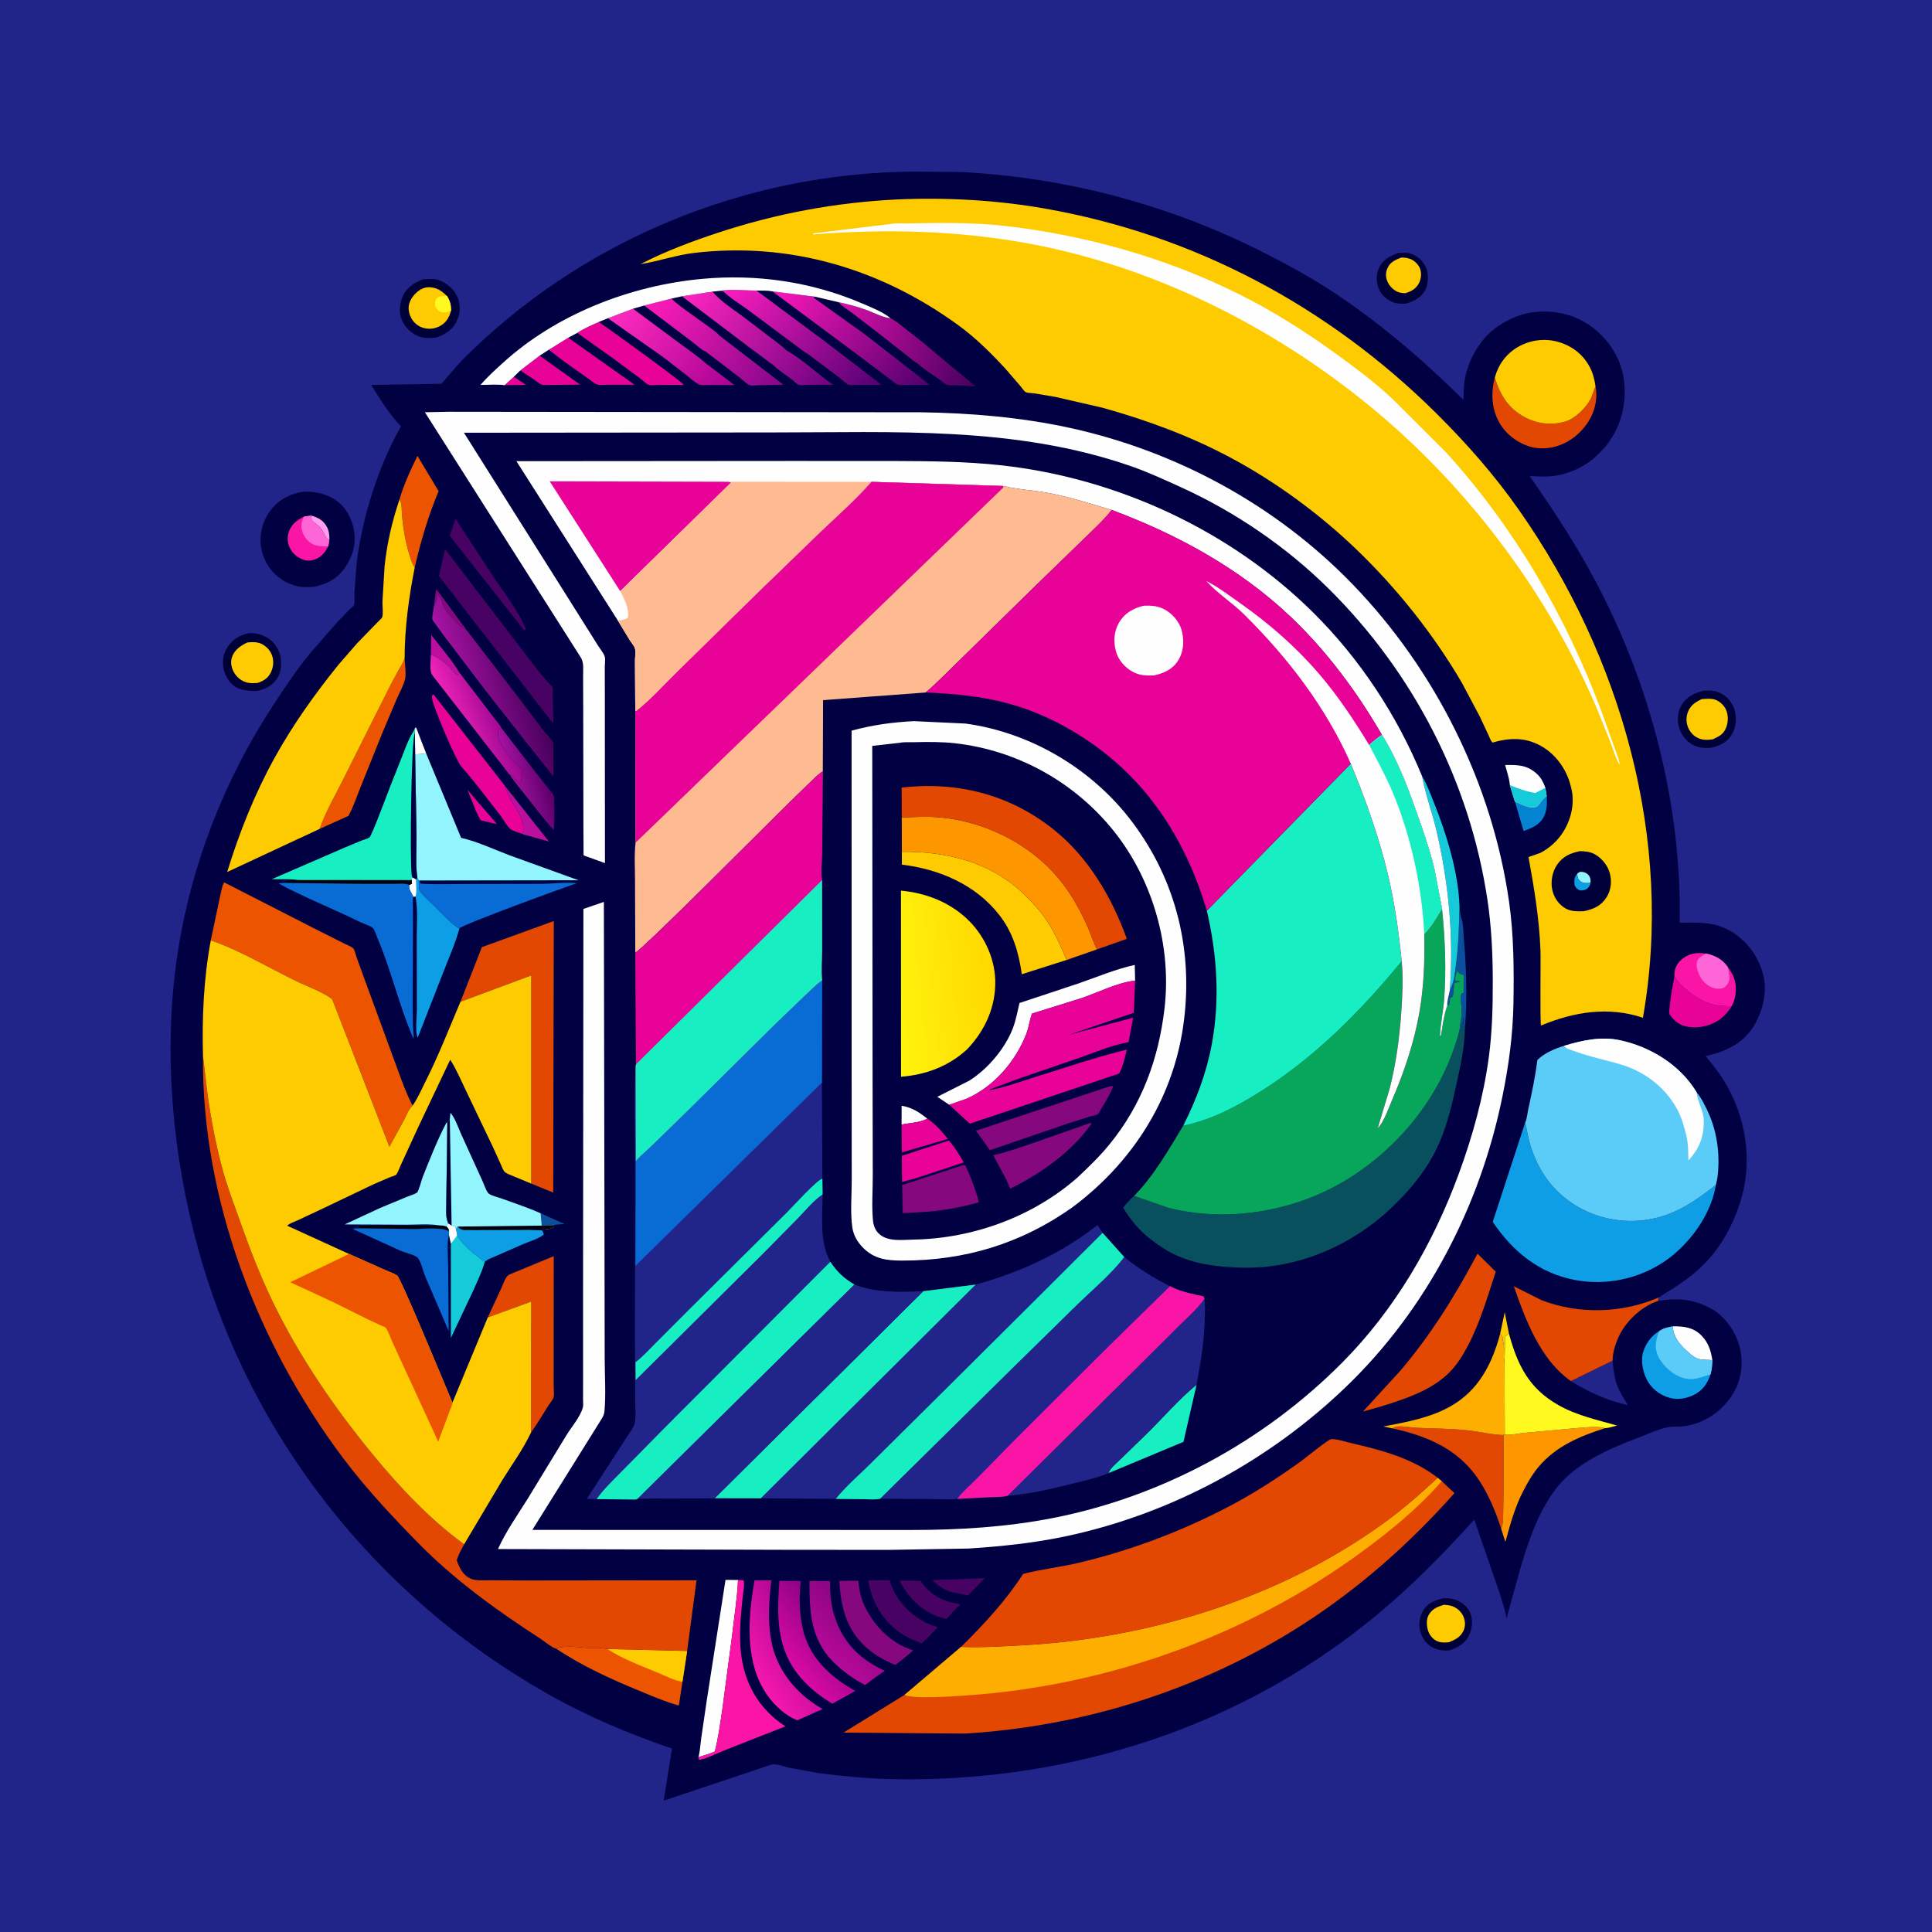
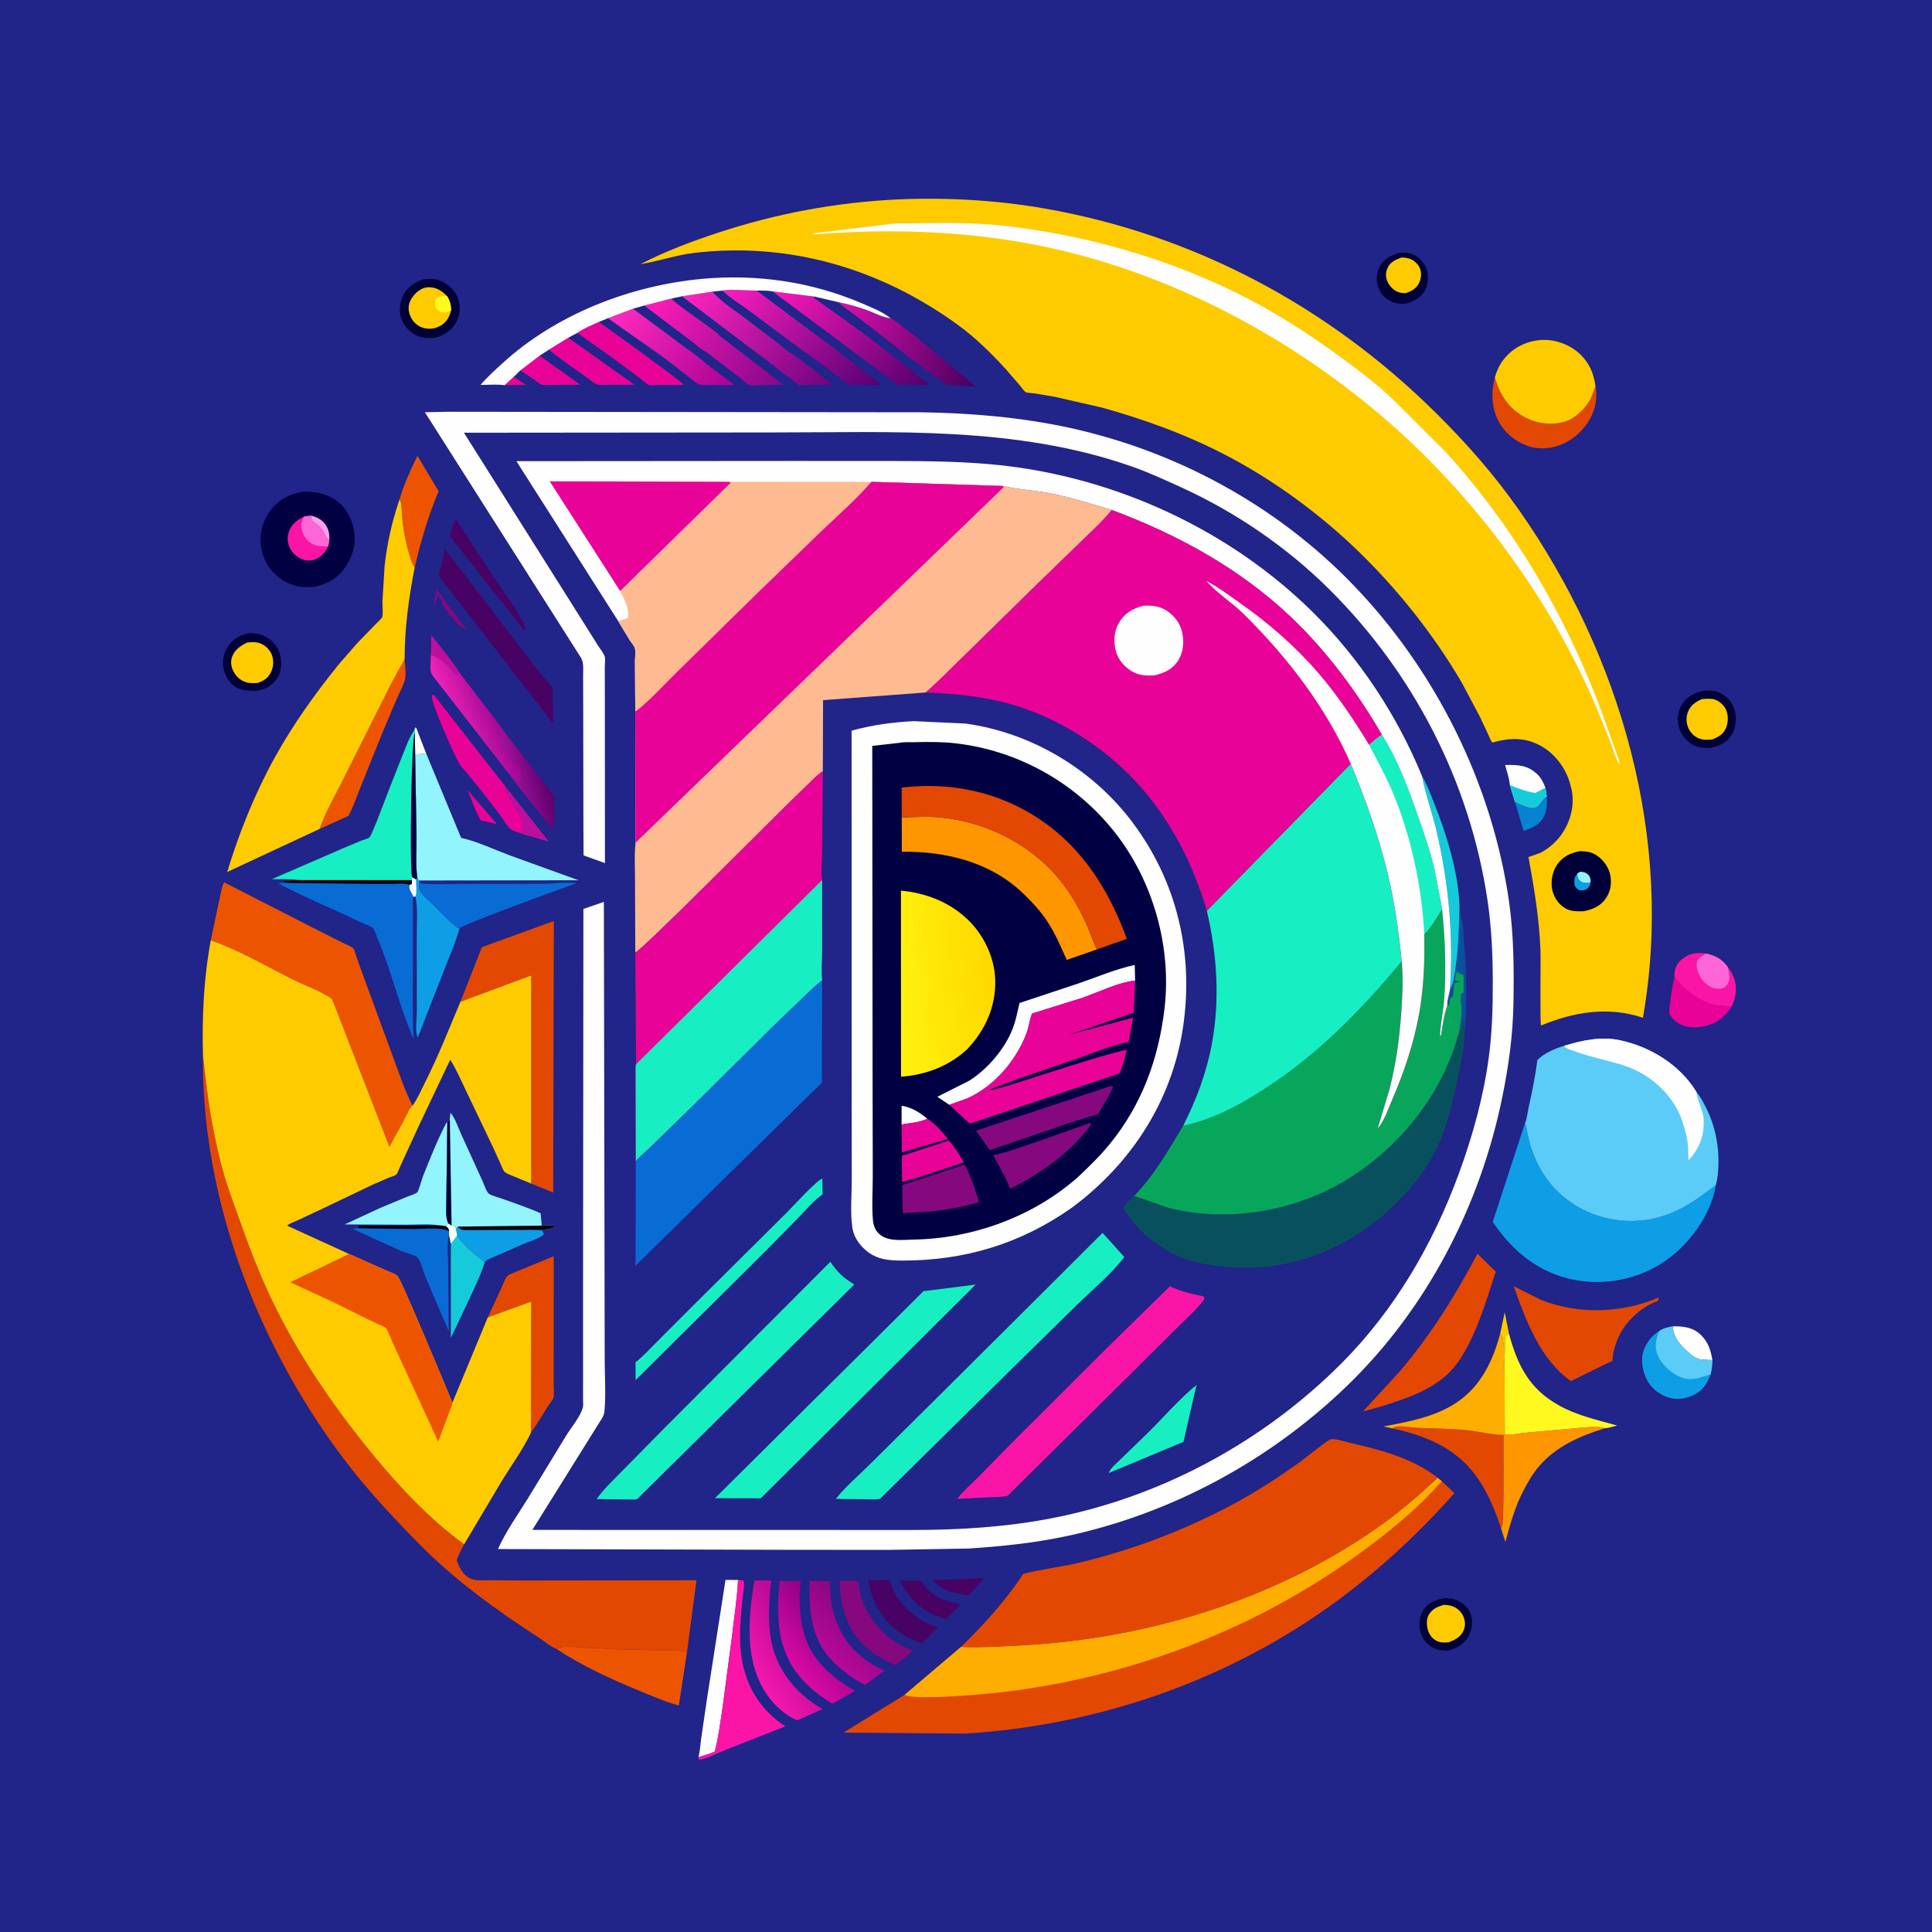
<svg xmlns="http://www.w3.org/2000/svg" version="1.1" style="display: block;" viewBox="0 0 2048 2048" width="1024" height="1024">
  <defs>
    <linearGradient id="Gradient1" gradientUnits="userSpaceOnUse" x1="577.839" y1="817.978" x2="541.417" y2="827.63">
      <stop class="stop0" offset="0" stop-opacity="1" stop-color="rgb(94,0,109)" />
      <stop class="stop1" offset="1" stop-opacity="1" stop-color="rgb(164,18,158)" />
    </linearGradient>
    <linearGradient id="Gradient2" gradientUnits="userSpaceOnUse" x1="1035.49" y1="401.726" x2="885.728" y2="329.909">
      <stop class="stop0" offset="0" stop-opacity="1" stop-color="rgb(71,0,96)" />
      <stop class="stop1" offset="1" stop-opacity="1" stop-color="rgb(217,16,170)" />
    </linearGradient>
    <linearGradient id="Gradient3" gradientUnits="userSpaceOnUse" x1="765.427" y1="420.191" x2="655.573" y2="323.809">
      <stop class="stop0" offset="0" stop-opacity="1" stop-color="rgb(170,2,148)" />
      <stop class="stop1" offset="1" stop-opacity="1" stop-color="rgb(255,44,191)" />
    </linearGradient>
    <linearGradient id="Gradient4" gradientUnits="userSpaceOnUse" x1="910.943" y1="1708.38" x2="872.993" y2="1749.43">
      <stop class="stop0" offset="0" stop-opacity="1" stop-color="rgb(139,6,129)" />
      <stop class="stop1" offset="1" stop-opacity="1" stop-color="rgb(181,9,153)" />
    </linearGradient>
    <linearGradient id="Gradient5" gradientUnits="userSpaceOnUse" x1="525.798" y1="754.684" x2="482.714" y2="772.109">
      <stop class="stop0" offset="0" stop-opacity="1" stop-color="rgb(159,8,147)" />
      <stop class="stop1" offset="1" stop-opacity="1" stop-color="rgb(239,35,184)" />
    </linearGradient>
    <linearGradient id="Gradient6" gradientUnits="userSpaceOnUse" x1="823.296" y1="414.59" x2="690.764" y2="314.999">
      <stop class="stop0" offset="0" stop-opacity="1" stop-color="rgb(133,7,138)" />
      <stop class="stop1" offset="1" stop-opacity="1" stop-color="rgb(255,28,185)" />
    </linearGradient>
    <linearGradient id="Gradient7" gradientUnits="userSpaceOnUse" x1="973.709" y1="418.113" x2="829.541" y2="297.588">
      <stop class="stop0" offset="0" stop-opacity="1" stop-color="rgb(81,0,108)" />
      <stop class="stop1" offset="1" stop-opacity="1" stop-color="rgb(251,23,186)" />
    </linearGradient>
    <linearGradient id="Gradient8" gradientUnits="userSpaceOnUse" x1="873.37" y1="416.605" x2="731.816" y2="304.16">
      <stop class="stop0" offset="0" stop-opacity="1" stop-color="rgb(111,3,128)" />
      <stop class="stop1" offset="1" stop-opacity="1" stop-color="rgb(255,37,191)" />
    </linearGradient>
    <linearGradient id="Gradient9" gradientUnits="userSpaceOnUse" x1="881.648" y1="1720.55" x2="835.169" y2="1759.49">
      <stop class="stop0" offset="0" stop-opacity="1" stop-color="rgb(146,2,135)" />
      <stop class="stop1" offset="1" stop-opacity="1" stop-color="rgb(216,10,163)" />
    </linearGradient>
    <linearGradient id="Gradient10" gradientUnits="userSpaceOnUse" x1="918.851" y1="421.703" x2="774.646" y2="292.741">
      <stop class="stop0" offset="0" stop-opacity="1" stop-color="rgb(84,0,115)" />
      <stop class="stop1" offset="1" stop-opacity="1" stop-color="rgb(255,30,192)" />
    </linearGradient>
    <linearGradient id="Gradient11" gradientUnits="userSpaceOnUse" x1="850.925" y1="1733.34" x2="796.959" y2="1768.37">
      <stop class="stop0" offset="0" stop-opacity="1" stop-color="rgb(184,9,151)" />
      <stop class="stop1" offset="1" stop-opacity="1" stop-color="rgb(244,23,173)" />
    </linearGradient>
    <linearGradient id="Gradient12" gradientUnits="userSpaceOnUse" x1="563.341" y1="713.282" x2="482.9" y2="737.242">
      <stop class="stop0" offset="0" stop-opacity="1" stop-color="rgb(71,0,93)" />
      <stop class="stop1" offset="1" stop-opacity="1" stop-color="rgb(169,19,164)" />
    </linearGradient>
    <linearGradient id="Gradient13" gradientUnits="userSpaceOnUse" x1="1052.4" y1="1032.98" x2="947.522" y2="1043.5">
      <stop class="stop0" offset="0" stop-opacity="1" stop-color="rgb(255,216,0)" />
      <stop class="stop1" offset="1" stop-opacity="1" stop-color="rgb(255,243,13)" />
    </linearGradient>
  </defs>
  <path transform="translate(0,0)" fill="rgb(33,36,136)" d="M -0 -0 L 2048 0 L 2048 2048 L -0 2048 L -0 -0 z" />
  <path transform="translate(0,0)" fill="rgb(0,0,57)" d="M 1482.44 268.079 C 1487.7 267.709 1493.16 267.479 1498 269.811 C 1504.98 273.172 1510.31 278.886 1512.58 286.37 C 1514.52 292.732 1513.79 302.085 1510.52 307.957 C 1506.24 315.654 1498.34 319.614 1490.2 321.891 C 1485.31 322.061 1481 322.102 1476.39 320.264 C 1469.56 317.539 1464.21 312.544 1461.43 305.651 C 1458.73 298.967 1458.78 290.619 1461.82 284.034 C 1466.06 274.88 1473.5 271.329 1482.44 268.079 z" />
  <path transform="translate(0,0)" fill="rgb(254,203,0)" d="M 1485.47 272.991 C 1488.59 272.954 1492.16 273.384 1495.08 274.54 C 1499.42 276.264 1503.6 280.305 1505.27 284.688 C 1507.13 289.597 1506.52 295.957 1503.99 300.5 C 1500.73 306.356 1495.88 308.965 1489.67 310.845 C 1487.22 310.638 1484.66 310.555 1482.33 309.69 C 1477.31 307.82 1472.83 303.323 1470.73 298.425 C 1468.56 293.387 1468.72 288.442 1471.13 283.5 C 1474.03 277.559 1479.68 275.226 1485.47 272.991 z" />
  <path transform="translate(0,0)" fill="rgb(0,0,57)" d="M 1530.15 1694.23 C 1535.72 1693.98 1540.61 1694.56 1545.66 1696.98 C 1551.66 1699.87 1556.91 1704.94 1559.11 1711.32 C 1561.55 1718.39 1560.32 1727.43 1556.99 1733.99 C 1552.65 1742.54 1544.93 1746.87 1536.07 1749.51 C 1529.72 1749.95 1523.54 1749.12 1517.95 1745.98 C 1511.4 1742.3 1507.35 1736.08 1505.45 1728.92 C 1503.56 1721.79 1505 1713.06 1508.85 1706.82 C 1513.55 1699.2 1521.8 1696 1530.15 1694.23 z" />
  <path transform="translate(0,0)" fill="rgb(254,203,0)" d="M 1530.59 1701.14 C 1533.38 1701.37 1536.33 1701.53 1538.99 1702.44 C 1544.2 1704.2 1548.81 1708.11 1551.08 1713.13 C 1553.27 1717.99 1553.63 1723.15 1551.58 1728.12 C 1548.61 1735.3 1542.47 1738.29 1535.69 1740.91 C 1531.56 1741.19 1527.09 1741.45 1523.25 1739.62 C 1518.82 1737.5 1515.58 1733.62 1513.96 1729.04 C 1512.25 1724.17 1511.76 1716.63 1514.38 1712.04 C 1518.17 1705.39 1523.66 1703.26 1530.59 1701.14 z" />
  <path transform="translate(0,0)" fill="rgb(0,0,57)" d="M 1806.08 732.19 C 1811 731.959 1816.01 731.813 1820.7 733.533 L 1822 734.046 C 1827.01 735.988 1831.62 739.689 1834.64 744.132 C 1839.62 751.452 1841.14 760.077 1839.43 768.751 L 1839.16 770 C 1838.43 773.521 1837.25 776.468 1835.25 779.495 C 1829.79 787.765 1822.21 790.887 1812.91 792.807 C 1806.37 793.048 1800.43 792.69 1794.52 789.601 C 1787.7 786.032 1782.26 778.944 1780.04 771.652 C 1777.6 763.631 1778.17 754.795 1782.5 747.528 C 1787.96 738.369 1796.17 734.557 1806.08 732.19 z" />
  <path transform="translate(0,0)" fill="rgb(254,203,0)" d="M 1804 741.085 C 1808.18 740.755 1814.37 740.223 1818.33 741.719 C 1823.05 743.502 1827.38 747.513 1829.53 752.062 C 1832.15 757.61 1832.09 764.768 1830.08 770.5 C 1827.43 778.075 1822.58 780.536 1815.76 783.68 C 1811.76 784.266 1807.21 784.614 1803.28 783.553 C 1797.43 781.976 1792.72 777.903 1790.05 772.5 C 1787.28 766.912 1787.02 760.291 1789.34 754.5 C 1792.15 747.505 1797.42 744.056 1804 741.085 z" />
  <path transform="translate(0,0)" fill="rgb(0,0,57)" d="M 263.891 671.191 C 271.022 670.805 277.813 672.614 283.9 676.351 C 290.546 680.432 295.8 688.154 297.321 695.849 C 298.842 703.545 298.002 713.475 293.254 719.934 C 287.443 727.84 280.709 730.761 271.492 732.499 C 263.987 732.217 256.45 732.142 249.752 728.227 C 243.296 724.455 238.64 716.277 237.066 709.107 C 235.289 701.009 236.769 692.717 241.328 685.77 C 246.897 677.282 254.186 673.303 263.891 671.191 z" />
  <path transform="translate(0,0)" fill="rgb(254,203,0)" d="M 262.023 681.104 C 267.125 680.491 272.498 680.295 277.227 682.554 C 282.434 685.041 286.69 689.635 288.5 695.145 C 290.5 701.232 289.754 707.878 286.746 713.5 C 283.595 719.387 279.049 721.933 272.929 724.003 C 269.643 724.129 266.081 724.421 262.848 723.728 C 256.531 722.372 251.344 718.533 248.123 712.912 C 245.302 707.99 244.01 702.179 245.873 696.688 C 248.518 688.892 254.95 684.524 262.023 681.104 z" />
  <path transform="translate(0,0)" fill="rgb(0,0,57)" d="M 448.213 296.181 C 453.396 295.697 460.191 295.172 465.156 296.929 C 473.426 299.856 481.126 306.486 484.753 314.526 C 487.566 320.762 488.223 330.405 485.617 336.828 L 485.109 338 L 484.142 340.319 C 479.798 349.704 471.925 354.278 462.724 357.762 C 456.353 358.632 449.483 358.849 443.432 356.366 C 435.414 353.075 428.871 346.496 425.653 338.419 C 422.494 330.489 423.812 321.134 427.209 313.5 C 431.138 304.672 439.614 299.529 448.213 296.181 z" />
  <path transform="translate(0,0)" fill="rgb(254,203,0)" d="M 478.175 329.192 C 476.966 333.279 475.741 336.857 472.991 340.218 C 469.123 344.945 463.03 347.982 456.973 348.413 C 450.922 348.843 445.218 347.137 440.643 343.096 C 436.131 339.11 433.455 333.184 433.155 327.18 C 432.877 321.621 435.822 316.172 439.467 312.178 C 443.471 307.79 448.635 304.428 454.767 304.48 C 462.906 304.549 468.152 308.3 473.789 313.754 C 477.032 318.911 478.11 323.145 478.175 329.192 z" />
  <path transform="translate(0,0)" fill="rgb(255,249,31)" d="M 473.789 313.754 C 477.032 318.911 478.11 323.145 478.175 329.192 C 474.912 330.877 471.287 331.966 467.628 330.724 C 464.448 329.645 462.646 327.327 461.126 324.5 C 461.02 321.572 460.715 318.867 462.812 316.5 C 465.636 313.314 469.897 313.951 473.789 313.754 z" />
  <path transform="translate(0,0)" fill="rgb(0,0,66)" d="M 321.005 521.263 C 332.183 520.616 343.762 522.963 353.482 528.617 C 364.358 534.943 371.4 546.098 374.363 558.152 C 378.022 573.034 375.325 586.506 367.188 599.417 C 358.942 612.501 348.3 618.615 333.521 621.96 C 326.789 622.59 318.996 622.771 312.502 620.702 L 311 620.198 C 306.87 618.852 303.301 617.382 299.639 614.996 C 287.922 607.366 280.21 596.471 277.28 582.654 C 274.368 568.927 277.458 554.392 285.426 542.895 C 294.111 530.361 306.173 523.785 321.005 521.263 z" />
  <path transform="translate(0,0)" fill="rgb(255,157,238)" d="M 329.741 546.51 C 336.777 548.355 342.619 551.445 346.259 558.003 C 348.892 562.747 349.272 567.144 349.146 572.463 C 347.088 571.321 345.669 570.12 344.628 567.951 C 342.99 564.537 341.415 561.248 338.726 558.5 C 336.775 556.506 331.309 553.028 330.194 550.891 C 329.789 550.116 329.843 547.502 329.741 546.51 z" />
  <path transform="translate(0,0)" fill="rgb(250,21,166)" d="M 322.192 547.638 L 329.741 546.51 C 329.843 547.502 329.789 550.116 330.194 550.891 C 331.309 553.028 336.775 556.506 338.726 558.5 C 341.415 561.248 342.99 564.537 344.628 567.951 C 345.669 570.12 347.088 571.321 349.146 572.463 C 348.807 574.771 348.482 577.007 347.823 579.253 C 345.285 584.39 342.136 588.622 337.068 591.5 C 332.653 594.007 327.104 595.168 322.173 593.484 C 315.43 591.181 310.504 587.232 307.286 580.854 C 304.613 575.554 304.269 569.256 306.218 563.676 C 308.996 555.722 314.9 551.231 322.192 547.638 z" />
  <path transform="translate(0,0)" fill="rgb(254,101,214)" d="M 322.192 547.638 L 329.741 546.51 C 329.843 547.502 329.789 550.116 330.194 550.891 C 331.309 553.028 336.775 556.506 338.726 558.5 C 341.415 561.248 342.99 564.537 344.628 567.951 C 345.669 570.12 347.088 571.321 349.146 572.463 C 348.807 574.771 348.482 577.007 347.823 579.253 C 342.168 579.189 336.23 579.26 331.074 576.575 C 326.154 574.013 322.168 568.774 320.5 563.53 C 318.592 557.53 319.521 553.155 322.192 547.638 z" />
-   <path transform="translate(0,0)" fill="rgb(0,0,66)" d="M 1757.46 1379.17 C 1778.18 1375.39 1797.02 1377.28 1815.5 1388.17 C 1829.11 1396.19 1840.05 1412.14 1843.93 1427.29 L 1844.33 1428.92 C 1846.38 1436.93 1846.87 1446.5 1845.39 1454.67 L 1845.13 1456 C 1843.71 1463.78 1841.14 1470.9 1836.93 1477.63 C 1826.3 1494.62 1809.99 1506.7 1790.25 1510.95 L 1788.5 1511.32 C 1781.12 1512.89 1773.19 1511.51 1766.22 1513.23 C 1757.2 1515.46 1748.01 1519.59 1739.31 1522.94 C 1720.43 1530.21 1701.54 1537.65 1684.21 1548.2 C 1672.14 1555.54 1661.05 1563.9 1651.96 1574.86 C 1631.45 1599.56 1620.37 1633.05 1611.37 1663.45 L 1596.98 1715.54 C 1595.26 1705.31 1591.57 1695.33 1588.55 1685.42 L 1562.76 1610.85 C 1529.81 1647.4 1495.98 1681.71 1458 1713.09 C 1315.8 1830.57 1135.45 1888.42 952.029 1886.07 C 923.359 1885.7 894.243 1883.1 865.837 1879.23 L 835.432 1873.61 C 830.396 1872.47 822.55 1869.15 817.572 1870.6 L 816.5 1870.95 L 703.55 1908.78 L 712.319 1853.55 C 666.388 1837.97 621.585 1818.91 579.364 1794.92 C 399.537 1692.73 265.389 1524.08 210.213 1324.36 C 182.641 1224.55 172.553 1113.52 188.246 1010.8 C 202.677 916.327 238.026 825.909 290.479 746.195 C 302.983 727.194 315.391 708.484 330.002 691 L 357.749 659.25 L 370.554 646.076 C 371.339 645.285 374.764 642.447 375.084 641.533 C 376.179 638.401 375.535 631.335 375.703 627.809 L 378.107 596.5 C 384.202 547.812 400.801 494.705 425.06 451.944 C 412.667 439.068 402.866 423.163 393.442 408.031 L 467.877 406.833 L 488.149 383.517 C 614.543 255.435 789.409 182.994 969.12 181.92 L 1019.34 182.346 C 1131.81 188.335 1240.72 217.347 1341.06 268.503 C 1366.95 281.7 1392.85 295.923 1417 312.115 C 1465.58 344.688 1509.74 382.81 1551.28 423.862 C 1551.58 415.746 1551.56 407.492 1553.23 399.525 C 1557.51 379.181 1570.75 356.861 1588.42 345.509 L 1589.72 344.696 C 1600.31 337.74 1612.32 332.713 1624.94 331.038 C 1647.72 328.013 1670.82 333.477 1689.02 347.772 C 1706.73 361.679 1719.05 381.62 1721.61 404.174 C 1724.32 427.985 1718.44 451.82 1703.78 470.905 C 1700.41 475.291 1696.65 479.191 1692.64 483.003 C 1680.21 494.835 1663.02 502.56 1646.03 504.645 C 1638.07 505.621 1629.51 504.893 1621.5 504.729 C 1646.71 540.676 1670.99 577.773 1691.56 616.602 C 1750.03 726.949 1782.55 853.213 1780.58 978.174 C 1800.51 977.84 1817.74 976.888 1835.49 987.6 C 1852.32 997.761 1864.57 1014.78 1869.19 1033.88 C 1873.66 1052.33 1868.33 1073.07 1858.32 1088.77 C 1846.69 1107.03 1828.21 1114.96 1808.02 1119.48 C 1816.39 1129.43 1824.19 1139.61 1830.63 1150.96 C 1850.63 1186.19 1857.37 1229.71 1846.28 1268.98 C 1838.53 1296.42 1824.48 1322.77 1803.76 1342.57 C 1791.03 1354.73 1777.02 1363.94 1762 1372.94 L 1758.42 1375.36 L 1757.46 1379.17 z" />
  <path transform="translate(0,0)" fill="rgb(233,2,151)" d="M 544.586 399.439 L 557.524 407.984 L 534.85 408.329 L 544.586 399.439 z" />
  <path transform="translate(0,0)" fill="rgb(254,203,0)" d="M 1590.22 1413.88 L 1595.07 1391.07 L 1599.6 1413.93 L 1595.5 1416.51 L 1594.84 1444.48 C 1593.26 1437.15 1595.44 1428.21 1593.19 1421.3 L 1592.74 1420 L 1593.5 1419 C 1592.64 1417.04 1591.5 1415.58 1590.22 1413.88 z" />
-   <path transform="translate(0,0)" fill="rgb(10,80,156)" d="M 573.1 1286.14 L 598.476 1297.56 C 596.789 1297.7 587.794 1297.98 587.095 1298.75 L 574.307 1299.2 L 573.1 1286.14 z" />
  <path transform="translate(0,0)" fill="rgb(254,254,254)" d="M 440.062 771.154 L 441.216 771.513 L 451.682 798.523 C 447.743 799.245 444.058 799.573 440.054 799.609 L 439.787 777.06 L 440.062 771.154 z" />
  <path transform="translate(0,0)" fill="rgb(133,8,126)" d="M 460.097 642.321 C 460.824 636.552 461.166 630.225 462.645 624.63 L 494.659 667.967 C 493.096 667.321 492.021 666.567 490.752 665.475 L 489.26 664.176 L 488 664 C 483.05 658.696 469.368 645.579 468.591 638.372 C 468.386 636.473 468.855 637.366 467.665 635.581 L 463.71 629.7 C 463.781 634.225 462.801 637.078 460.777 641.032 L 460.097 642.321 z" />
  <path transform="translate(0,0)" fill="rgb(233,2,151)" d="M 495.429 837.11 L 526.765 873.589 L 509.593 869.602 C 503.715 859.786 500.159 847.64 495.429 837.11 z" />
  <path transform="translate(0,0)" fill="rgb(187,16,157)" d="M 456.741 694.025 L 457.121 673.048 C 466.933 685.895 478.518 698.985 486.887 712.778 C 485.895 713.58 486.285 713.126 485.551 714.451 L 485 715.49 C 483.884 714.783 483.062 714.2 482.187 713.194 C 475.215 705.177 466.972 697.444 456.741 694.025 z" />
  <path transform="translate(0,0)" fill="rgb(187,16,157)" d="M 535.745 833.691 L 581.851 892.066 L 560.277 885.991 C 558.555 885.471 554.543 884.7 553.173 883.707 L 554.342 882.25 C 557.319 864.361 538.643 849.991 535.745 833.691 z" />
  <path transform="translate(0,0)" fill="rgb(71,2,100)" d="M 1028.51 1673.58 L 1043.85 1672.85 L 1026.11 1691.23 L 1007.75 1687.4 C 999.45 1684.42 994.452 1680.89 988.132 1674.94 L 1028.51 1673.58 z" />
  <path transform="translate(0,0)" fill="rgb(5,130,208)" d="M 1639.61 844.156 C 1640.22 853.531 1639.82 862.986 1633.36 870.5 C 1628.87 875.716 1621.47 878.75 1615.08 880.891 L 1605.86 849.737 C 1611.16 851.716 1616.38 854.89 1622 855.769 C 1632.54 857.417 1631.25 849.925 1638.01 845.214 L 1639.61 844.156 z" />
  <path transform="translate(0,0)" fill="rgb(10,80,156)" d="M 1547.13 960.563 C 1547.63 964.789 1547.76 969.728 1549.23 973.732 C 1551.33 979.443 1551.18 988.137 1551.7 994.227 C 1554.4 1026.04 1555.46 1059.71 1552.77 1091.56 C 1552.22 1088.64 1551.48 1085.96 1551.76 1083 C 1551.9 1081.46 1551.76 1080 1551.5 1078.49 L 1548.49 1092.86 L 1547.06 1092.14 L 1548.68 1080.5 C 1549.59 1076.32 1549.09 1073.01 1549.35 1068.81 C 1549.52 1066.05 1549.17 1065.59 1548.51 1063 C 1547.93 1060.72 1548.21 1054.38 1549.51 1052.75 L 1551.5 1052.51 L 1551.51 1033.5 L 1548.72 1032.64 C 1545.98 1031.5 1545.68 1031.21 1544.51 1028.65 L 1542.09 1038.15 L 1543.25 1039.75 L 1547 1040 L 1547.16 1041.11 C 1544.76 1041.27 1543.15 1041.11 1541.22 1042.73 C 1541.21 1047.42 1540.81 1051.76 1540.01 1056.39 L 1537.22 1057.87 L 1536.06 1065.43 L 1534.26 1065.71 C 1533.61 1062.22 1536.24 1053.43 1536.92 1049.62 L 1538.2 1046.68 C 1541.39 1040.25 1542.1 1031.8 1543.1 1024.69 C 1546.09 1003.4 1546.62 982.019 1547.13 960.563 z" />
  <path transform="translate(0,0)" fill="rgb(254,254,254)" d="M 1773.16 1405.97 C 1784.78 1405.84 1794.8 1406.88 1803.45 1415.55 C 1810.84 1422.96 1813.65 1431.66 1815.17 1441.81 C 1803.79 1441.07 1799.98 1442.72 1790.68 1434.43 C 1781.53 1426.27 1773.97 1418.72 1773.16 1405.97 z" />
  <path transform="translate(0,0)" fill="rgb(233,2,151)" d="M 551.529 392.701 L 572.006 377.01 L 615.016 407.78 L 584.654 407.995 C 582.133 408.005 576.263 408.584 573.956 407.668 C 571.731 406.784 568.85 404.158 566.814 402.768 L 551.529 392.701 z" />
  <path transform="translate(0,0)" fill="rgb(71,2,100)" d="M 953.576 1675.55 L 975.746 1675.71 L 977.325 1677.95 C 987.759 1692.12 1001.01 1698.02 1018.14 1700.56 L 1010.02 1708.83 L 1003.17 1716.25 L 998.5 1714.97 C 977.694 1708.6 963.383 1694.51 953.576 1675.55 z" />
  <path transform="translate(0,0)" fill="rgb(33,36,136)" d="M 1665.2 1464.03 L 1709.41 1442.36 C 1710.26 1450.44 1710.9 1458.77 1713.52 1466.5 C 1716.3 1474.7 1721.17 1482.24 1725.65 1489.6 C 1703.99 1484.66 1684.02 1475.77 1665.2 1464.03 z" />
  <path transform="translate(0,0)" fill="rgb(254,254,254)" d="M 1600.51 832.26 L 1600.39 830.991 C 1599.61 824.005 1597.23 817.696 1595.48 810.935 C 1609.06 810.754 1618.89 810.739 1629.51 820.673 C 1633.89 824.778 1636.09 829.526 1638.18 835.051 L 1639.61 844.156 L 1638.01 845.214 C 1631.25 849.925 1632.54 857.417 1622 855.769 C 1616.38 854.89 1611.16 851.716 1605.86 849.737 L 1600.51 832.26 z" />
  <path transform="translate(0,0)" fill="rgb(21,203,218)" d="M 1600.51 832.26 C 1609.23 835.849 1618.16 839.136 1627.5 840.592 L 1638.18 835.051 L 1639.61 844.156 L 1638.01 845.214 C 1631.25 849.925 1632.54 857.417 1622 855.769 C 1616.38 854.89 1611.16 851.716 1605.86 849.737 L 1600.51 832.26 z" />
  <path transform="translate(0,0)" fill="rgb(71,2,100)" d="M 482.875 549.926 L 522.095 610 C 534.216 628.107 548.704 646.533 557.423 666.5 L 556.5 668.064 L 554.256 666.5 L 476.753 567.992 L 482.875 549.926 z" />
  <path transform="translate(0,0)" fill="rgb(21,203,218)" d="M 1507.5 822.889 C 1512.73 831.627 1516.31 841.562 1520.08 851 C 1533.43 884.334 1545.9 924.512 1547.13 960.563 C 1546.62 982.019 1546.09 1003.4 1543.1 1024.69 C 1542.1 1031.8 1541.39 1040.25 1538.2 1046.68 L 1536.92 1049.62 C 1541.02 992.697 1535.65 935.633 1522.64 880.119 C 1518.25 861.395 1511.2 842.724 1507.69 823.97 L 1507.5 822.889 z" />
  <path transform="translate(0,0)" fill="rgb(233,2,151)" d="M 581.808 370.732 L 602.366 358.016 L 672.683 407.876 L 644.33 407.863 C 641.002 407.856 635.869 408.565 632.807 407.51 C 629.528 406.38 624.888 402.142 621.825 399.999 C 608.389 390.599 594.54 381.061 581.808 370.732 z" />
  <path transform="translate(0,0)" fill="rgb(233,2,151)" d="M 1774.97 1035.06 C 1779.36 1042.73 1787.87 1049.72 1795.05 1054.78 C 1808.89 1064.55 1818.91 1066.71 1835.61 1066.64 C 1832.49 1071.76 1828.42 1076.63 1823.62 1080.25 C 1814.66 1087 1801.53 1090.25 1790.4 1088.61 C 1780.62 1087.18 1775.41 1083.05 1769.72 1075.19 C 1769.07 1071.43 1769.9 1067.47 1770.31 1063.7 C 1771.37 1053.96 1773.08 1044.69 1774.97 1035.06 z" />
  <path transform="translate(0,0)" fill="url(#Gradient1)" d="M 540.354 821.101 C 544.785 822.765 547.479 827.417 550.317 831.036 L 550.99 831.018 L 551.552 828.999 C 553.231 824.963 553.766 823.915 552.754 819.494 L 552.518 818.507 L 553.5 817 C 554.855 819.676 556.24 822.069 558 824.5 L 559.191 824.5 L 554.849 816.5 C 545.026 810.55 534.154 796.118 529.923 785.556 L 529.51 784.5 C 527.779 780.237 527.519 778.951 528.326 774.498 C 529.633 772.89 529.563 772.711 531.614 771.867 L 569.518 820.937 L 582.282 837.117 C 583.666 838.931 586.399 841.737 587.122 843.719 C 587.628 845.107 587.384 848.357 587.46 849.891 C 587.949 859.834 587.933 869.956 586.956 879.866 C 576.344 868.138 566.758 855.463 557.032 843 C 551.497 835.908 545.04 828.732 540.354 821.101 z" />
  <path transform="translate(0,0)" fill="rgb(14,158,229)" d="M 483.229 1302.85 L 485.044 1300.22 C 486.897 1302.48 488.99 1303.73 492 1304.02 L 559.465 1303.85 L 574.5 1304.23 C 575.647 1305.78 575.926 1306.86 576.5 1308.68 C 570.805 1313.22 562.122 1315.66 555.335 1318.46 L 523.155 1332.55 C 520.445 1333.82 515.177 1335.5 513.785 1338.07 C 505.061 1331.13 489.442 1319.24 484.55 1309.43 C 484.321 1307.25 483.683 1305 483.229 1302.85 z" />
  <path transform="translate(0,0)" fill="rgb(71,2,100)" d="M 920.228 1675.22 L 943.073 1675.12 C 944.433 1679.69 946.02 1684.31 948.326 1688.5 C 957.281 1704.76 974.896 1719.69 992.852 1724.45 L 994.174 1724.79 L 984.963 1734.39 L 976.976 1742.24 C 968.217 1738.38 958.575 1734.67 951.085 1728.58 L 949.794 1727.5 C 932.89 1713.6 924.179 1696.53 920.228 1675.22 z" />
  <path transform="translate(0,0)" fill="rgb(21,203,218)" d="M 475.136 1296.83 L 478.71 1299.05 L 482.833 1300.5 L 483.229 1302.85 C 483.683 1305 484.321 1307.25 484.55 1309.43 C 489.442 1319.24 505.061 1331.13 513.785 1338.07 C 510.545 1349.12 505.264 1359.98 500.536 1370.49 L 477.949 1418.3 L 477.923 1318.17 L 475.958 1308.64 L 476.032 1305.07 C 475.565 1302.34 474.989 1302.04 473.053 1300 L 475.136 1296.83 z" />
  <path transform="translate(0,0)" fill="rgb(254,254,254)" d="M 475.136 1296.83 L 478.71 1299.05 L 482.833 1300.5 L 483.229 1302.85 C 483.683 1305 484.321 1307.25 484.55 1309.43 C 482.435 1312.4 480.4 1315.49 477.923 1318.17 L 475.958 1308.64 L 476.032 1305.07 C 475.565 1302.34 474.989 1302.04 473.053 1300 L 475.136 1296.83 z" />
  <path transform="translate(0,0)" fill="rgb(233,2,151)" d="M 611.889 352.929 C 618.722 348.156 627.168 344.711 634.75 341.279 C 643.694 347.227 724.265 405.437 724.815 407.995 L 697.288 408.086 C 695.031 408.094 689.897 408.737 688.006 408.117 C 685.601 407.328 680.845 402.814 678.575 401.136 L 648.414 378.791 L 611.889 352.929 z" />
  <path transform="translate(0,0)" fill="rgb(23,238,194)" d="M 1268.44 1467.83 L 1254.53 1528.41 L 1175.22 1561.54 C 1176.33 1556.85 1183.11 1551.34 1186.65 1547.89 L 1216.81 1518.64 C 1233.9 1501.72 1249.81 1483.03 1268.44 1467.83 z" />
  <path transform="translate(0,0)" fill="rgb(133,8,126)" d="M 889.762 1675.8 L 909.8 1675.62 C 910.853 1685.68 912.561 1694.73 917.166 1703.89 C 927.432 1724.31 944.499 1741.68 966.464 1748.94 L 968.126 1749.48 L 958.949 1757.25 L 948.996 1764.97 C 937.82 1760.25 927.49 1754.62 918.425 1746.49 C 896.96 1727.24 891.327 1703.36 889.762 1675.8 z" />
  <path transform="translate(0,0)" fill="rgb(237,84,0)" d="M 423.566 529.181 C 428.107 513.535 435.332 497.867 442.504 483.272 L 464.971 520.689 C 453.946 546.881 445.997 573.869 439.627 601.534 C 436.598 597.455 435.168 591.934 433.696 587.122 C 429.707 574.081 427.585 561.218 426.241 547.658 C 425.673 541.928 426.375 534.258 423.566 529.181 z" />
  <path transform="translate(0,0)" fill="rgb(250,21,166)" d="M 1774.97 1035.06 C 1774.92 1033.38 1774.97 1031.79 1775.2 1030.11 C 1776.09 1023.68 1779.48 1019.32 1784.63 1015.5 C 1791.84 1010.15 1799.78 1009.63 1808.4 1010.8 C 1817.94 1012.74 1825.96 1016.96 1831.56 1025.14 C 1838.34 1034.05 1841.23 1042.71 1839.69 1054 C 1839.08 1058.47 1837.86 1062.72 1835.61 1066.64 C 1818.91 1066.71 1808.89 1064.55 1795.05 1054.78 C 1787.87 1049.72 1779.36 1042.73 1774.97 1035.06 z" />
  <path transform="translate(0,0)" fill="rgb(254,101,214)" d="M 1808.4 1010.8 C 1817.94 1012.74 1825.96 1016.96 1831.56 1025.14 C 1832.21 1029.47 1833.59 1033.55 1833.14 1038 C 1832.8 1041.36 1830.36 1045.2 1827.43 1046.93 C 1825.12 1048.29 1821.27 1048.24 1818.7 1047.85 C 1812.7 1046.94 1806.45 1042.08 1803.27 1037.02 C 1800.28 1032.24 1797.27 1024.75 1799.01 1019 C 1800.13 1015.31 1805.29 1012.8 1808.4 1010.8 z" />
  <path transform="translate(0,0)" fill="url(#Gradient2)" d="M 888.878 320.332 C 898.445 322.212 908.159 324.931 917.367 328.142 C 925.43 330.954 935.864 336.691 944.061 337.335 C 949.815 340.183 954.983 344.86 960.058 348.774 C 968.852 355.556 977.768 362.284 986.07 369.664 L 1034.23 409.654 L 1013.34 408.408 C 1010.7 408.283 1006.41 408.656 1003.96 407.97 C 1002.15 407.464 998.577 404.215 996.926 403.06 C 988.717 397.314 979.512 391.551 972.119 384.802 C 968.612 383.287 964.815 379.519 961.723 377.156 L 931.183 353.126 L 902.933 331.466 C 898.226 327.876 892.688 324.84 888.878 320.332 z" />
  <path transform="translate(0,0)" fill="url(#Gradient3)" d="M 644.391 337.337 L 671.062 327.257 L 722.191 365.238 C 730.85 371.675 740.303 377.89 748.197 385.202 L 778.637 408.19 L 750.217 408.111 C 747.086 408.096 742.646 408.797 740.06 406.992 C 735.698 404.683 731.271 400.46 727.325 397.369 L 702.632 378.314 L 644.391 337.337 z" />
  <path transform="translate(0,0)" fill="rgb(227,72,3)" d="M 1691.3 409.471 C 1693.62 420.314 1691.32 432.864 1686.23 442.598 C 1678.99 456.44 1665.88 468.173 1650.85 472.747 L 1649 473.301 C 1641.48 475.609 1631.17 475.89 1623.5 473.891 C 1609.68 470.288 1596.78 460.848 1589.64 448.508 C 1581.02 433.599 1580.31 416.524 1584.56 400.209 C 1590.25 418.851 1599.05 433.227 1616.78 442.491 C 1630.04 449.417 1645.41 451.122 1659.8 446.67 C 1670.03 443.504 1681.77 431.796 1686.45 422.276 L 1691.3 409.471 z" />
  <path transform="translate(0,0)" fill="rgb(237,84,0)" d="M 338.783 878.687 C 345.112 860.738 355.363 843.054 363.907 826 L 413.031 728 L 423.021 709.28 C 425.317 705.218 427.727 702.266 428.914 697.617 C 429.114 704.085 430.834 714.808 429.215 720.719 C 427.393 727.373 423.379 734.448 420.574 740.837 L 405.561 776.334 L 381.948 834.974 C 377.969 844.884 374.554 855.596 369.337 864.906 L 338.783 878.687 z" />
  <path transform="translate(0,0)" fill="url(#Gradient4)" d="M 858.069 1675.9 L 879.995 1675.95 C 879.687 1690.8 881.126 1704.43 886.362 1718.38 C 895.841 1743.62 913.712 1760.05 937.89 1771.16 L 928.694 1777.51 L 917.072 1786.11 C 904.841 1779.92 893.211 1771.51 883.5 1761.83 C 859.27 1737.67 857.968 1708.11 858.069 1675.9 z" />
  <path transform="translate(0,0)" fill="url(#Gradient5)" d="M 456.741 694.025 C 466.972 697.444 475.215 705.177 482.187 713.194 C 483.062 714.2 483.884 714.783 485 715.49 L 485.551 714.451 C 486.285 713.126 485.895 713.58 486.887 712.778 L 510.276 743.429 L 525.674 763.438 C 527.56 765.999 530.416 769.018 531.614 771.867 C 529.563 772.711 529.633 772.89 528.326 774.498 C 527.519 778.951 527.779 780.237 529.51 784.5 L 529.923 785.556 C 534.154 796.118 545.026 810.55 554.849 816.5 L 559.191 824.5 L 558 824.5 C 556.24 822.069 554.855 819.676 553.5 817 L 552.518 818.507 L 552.754 819.494 C 553.766 823.915 553.231 824.963 551.552 828.999 L 550.99 831.018 L 550.317 831.036 C 547.479 827.417 544.785 822.765 540.354 821.101 L 539.999 820.993 L 464.847 724.193 C 462.873 721.398 457.885 715.994 456.927 712.938 C 455.555 708.563 456.79 698.952 456.741 694.025 z" />
  <path transform="translate(0,0)" fill="rgb(254,254,254)" d="M 740.421 1862.74 C 742.081 1856.25 742.427 1848.81 743.39 1842.14 L 749.336 1801.52 L 769.069 1674.76 L 782.343 1674.84 C 781.385 1694.68 778.221 1714.28 776.017 1734 L 765.913 1810.43 C 763.596 1825.72 761.6 1841.72 757.687 1856.69 C 752.324 1859.23 746.027 1860.64 740.421 1862.74 z" />
  <path transform="translate(0,0)" fill="rgb(233,2,151)" d="M 553.173 883.707 C 549.983 882.641 543.849 880.928 541.226 878.936 C 537.611 876.191 533.133 867.859 530.123 864 C 516.756 846.865 503.433 828.736 488.97 812.597 C 483.725 806.744 457.066 745.075 457.87 738.787 C 458.156 736.554 457.799 737.275 459.5 736.058 L 535.745 833.691 C 538.643 849.991 557.319 864.361 554.342 882.25 L 553.173 883.707 z" />
  <path transform="translate(0,0)" fill="url(#Gradient6)" d="M 682.883 323.889 L 711.816 316.488 C 718.567 324.621 761.012 351.698 762.082 355.371 L 830.438 407.876 L 803.164 408.379 C 801.06 408.4 796.906 409.007 794.976 408.457 C 792.334 407.703 786.544 402.07 784.137 400.248 L 747.79 372.478 C 744.486 371.699 737.118 364.851 734.09 362.598 L 682.883 323.889 z" />
  <path transform="translate(0,0)" fill="url(#Gradient7)" d="M 818.684 308.825 L 863.678 314.437 L 862.5 315.605 L 915.897 353.73 L 985.66 408.009 L 962 408.115 C 959.117 408.088 954.374 408.485 951.671 407.7 C 949.456 407.056 945.34 403.298 943.336 401.883 L 901.954 370.711 L 818.684 308.825 z" />
  <path transform="translate(0,0)" fill="url(#Gradient8)" d="M 722.885 314.074 L 755.213 309.147 C 763.719 319.043 774.681 326.238 785.208 333.796 L 815.128 356.526 C 821.374 361.377 828.192 366.055 833.868 371.558 C 851.224 381.322 866.582 396.577 883.191 407.8 L 854.709 408.038 C 852.924 408.053 848.096 408.633 846.734 408.105 C 844.826 407.365 841.383 403.816 839.663 402.467 C 833.309 397.482 825.456 392.785 819.812 387.113 L 819.284 386.532 C 816.792 385.424 813.889 382.707 811.612 381.04 L 793.734 367.764 L 722.885 314.074 z" />
  <path transform="translate(0,0)" fill="url(#Gradient9)" d="M 826.186 1675.75 L 848.942 1675.9 C 846.506 1693.93 847.454 1714.58 852.44 1732.07 C 860.345 1759.81 882.321 1778.86 906.721 1792.46 L 899.656 1796.38 L 882.326 1805.94 C 869.953 1798.51 858.36 1789.58 848.921 1778.61 C 822.833 1748.27 823.454 1713.45 826.186 1675.75 z" />
  <path transform="translate(0,0)" fill="rgb(227,72,3)" d="M 1475.79 1514.12 C 1477.55 1513.2 1479.51 1512.33 1481.5 1512.15 C 1487.86 1511.59 1495.74 1513.27 1502.31 1513.57 C 1520.59 1514.42 1538.55 1514.26 1556.8 1516.32 C 1568.96 1517.69 1581.71 1521.04 1593.86 1521.18 L 1593.83 1579.97 L 1593.39 1606.63 C 1593.16 1611.36 1593.3 1616.15 1591.29 1620.53 C 1585.54 1602.65 1578.42 1585.32 1568.14 1569.53 C 1546.58 1536.41 1513.14 1522.14 1475.79 1514.12 z" />
  <path transform="translate(0,0)" fill="rgb(14,158,229)" d="M 1758.71 1411.15 C 1762.98 1407.98 1768.07 1406.97 1773.16 1405.97 C 1773.97 1418.72 1781.53 1426.27 1790.68 1434.43 C 1799.98 1442.72 1803.79 1441.07 1815.17 1441.81 C 1814.98 1447.15 1814.72 1451.9 1813.16 1457.06 C 1810.53 1464.55 1807.35 1470.47 1800.85 1475.37 C 1793.42 1480.98 1782.21 1484.11 1772.99 1482.46 C 1762.72 1480.62 1752.83 1474.16 1747.29 1465.28 C 1742.08 1456.92 1738.96 1443.98 1741.55 1434.28 C 1744.03 1425.02 1750.28 1415.92 1758.71 1411.15 z" />
  <path transform="translate(0,0)" fill="rgb(91,204,247)" d="M 1758.71 1411.15 C 1762.98 1407.98 1768.07 1406.97 1773.16 1405.97 C 1773.97 1418.72 1781.53 1426.27 1790.68 1434.43 C 1799.98 1442.72 1803.79 1441.07 1815.17 1441.81 C 1814.98 1447.15 1814.72 1451.9 1813.16 1457.06 C 1802.36 1459.6 1795.87 1464.11 1784.11 1460.66 C 1773.47 1457.53 1762.59 1447.85 1757.8 1437.89 C 1753.31 1428.55 1755.28 1420.29 1758.71 1411.15 z" />
  <path transform="translate(0,0)" fill="url(#Gradient10)" d="M 761.806 308.455 C 773.936 306.168 789.557 307.965 802.001 308.035 L 865.877 355.573 L 870.903 359.17 L 934.661 408.08 L 908.539 407.965 C 906.367 407.956 901.562 408.528 899.73 407.927 C 897.219 407.103 892.062 402.06 889.628 400.199 L 857.613 376.141 L 857.591 376.093 L 852.914 373.13 L 792.45 328.174 C 784.455 322.286 775.112 316.741 767.954 309.948 C 765.789 307.894 764.668 308.501 761.806 308.455 z" />
  <path transform="translate(0,0)" fill="rgb(9,107,212)" d="M 465.232 1298.86 C 467.879 1299.06 470.53 1299.11 473.053 1300 C 474.989 1302.04 475.565 1302.34 476.032 1305.07 L 475.958 1308.64 C 473.422 1318.63 475.085 1332.5 475.089 1342.97 L 475.631 1410.98 L 450.607 1352.67 C 448.371 1347.26 446.477 1338 442.985 1333.52 C 440.575 1330.43 429.011 1327.75 425 1326.02 L 375.681 1303.55 C 374.528 1302.99 374.906 1303.43 374.5 1302.26 L 381.268 1302.05 L 379.142 1299.86 C 382.775 1298.13 394.367 1299.37 398.884 1299.36 L 465.232 1298.86 z" />
  <path transform="translate(0,0)" fill="rgb(0,0,11)" d="M 465.232 1298.86 C 467.879 1299.06 470.53 1299.11 473.053 1300 C 474.989 1302.04 475.565 1302.34 476.032 1305.07 C 466.887 1300.53 448.708 1302.8 438.53 1302.78 L 381.268 1302.05 L 379.142 1299.86 C 382.775 1298.13 394.367 1299.37 398.884 1299.36 L 465.232 1298.86 z" />
  <path transform="translate(0,0)" fill="rgb(146,244,253)" d="M 465.232 1298.86 C 454.252 1297.21 441.969 1298.24 430.803 1298.25 L 365.349 1297.95 L 402.782 1280.57 L 431.727 1268.52 C 434.473 1267.38 440.054 1265.79 442.247 1264 C 443.728 1262.79 447.094 1250.08 448.258 1247.18 C 455.822 1228.32 463.796 1207.94 473.273 1190 L 474.178 1190.25 L 473.52 1242.17 L 473.028 1276.8 C 473.017 1283.13 472.305 1289.72 474.697 1295.67 L 475.136 1296.83 L 473.053 1300 C 470.53 1299.11 467.879 1299.06 465.232 1298.86 z" />
  <path transform="translate(0,0)" fill="rgb(254,150,0)" d="M 1595.16 1520.73 C 1601.47 1521.46 1609.79 1519.48 1616.23 1518.82 L 1674 1513.6 C 1682.65 1513.04 1693.09 1511.5 1701.48 1513.91 C 1674.77 1522.33 1649.41 1533.01 1630.93 1554.94 C 1624.6 1562.44 1619.46 1571.37 1614.95 1580.05 C 1605.83 1597.63 1600.98 1615.54 1595.77 1634.52 L 1591.29 1620.53 C 1593.3 1616.15 1593.16 1611.36 1593.39 1606.63 L 1593.83 1579.97 L 1593.86 1521.18 L 1595.16 1520.73 z" />
  <path transform="translate(0,0)" fill="rgb(14,158,229)" d="M 442.477 930.931 L 444.163 933.369 C 444.208 935.788 443.781 939.734 444.322 942 C 445.602 947.355 454.15 954.185 458.068 957.957 C 463.279 962.972 481.237 982.421 486.982 984.132 C 482.878 999.797 475.688 1015.53 469.887 1030.7 L 442.842 1099.88 C 439.855 1094.26 441.898 1078.58 441.907 1071.73 L 441.791 993.735 C 441.754 979.844 443.162 963.902 440.428 950.334 L 438.256 950.576 C 436.268 946.399 432.93 942.648 433.895 938.078 L 436.709 936.78 L 436.461 932.921 L 437.022 929.829 L 440.938 932.117 L 442.477 930.931 z" />
  <path transform="translate(0,0)" fill="rgb(254,254,254)" d="M 437.022 929.829 L 440.938 932.117 C 440.901 936.649 442.05 946.481 440.428 950.334 L 438.256 950.576 C 436.268 946.399 432.93 942.648 433.895 938.078 L 436.709 936.78 L 436.461 932.921 L 437.022 929.829 z" />
  <path transform="translate(0,0)" fill="url(#Gradient11)" d="M 799.838 1675.27 L 817.674 1675.24 C 814.801 1698.68 813.203 1725.48 819.734 1748.41 C 827.435 1775.44 847.751 1798.18 872.045 1811.64 L 863.748 1815.38 L 845.308 1823.55 C 832.83 1819 820.777 1807.58 813.29 1796.83 C 788.962 1761.94 792.953 1715.09 799.838 1675.27 z" />
  <path transform="translate(0,0)" fill="rgb(254,174,0)" d="M 1475.79 1514.12 L 1466.46 1512.13 C 1491.12 1507.43 1516.08 1503.04 1538.13 1490.43 C 1567.66 1473.55 1581.72 1445.53 1590.22 1413.88 C 1591.5 1415.58 1592.64 1417.04 1593.5 1419 L 1592.74 1420 L 1593.19 1421.3 C 1595.44 1428.21 1593.26 1437.15 1594.84 1444.48 L 1595.16 1520.73 L 1593.86 1521.18 C 1581.71 1521.04 1568.96 1517.69 1556.8 1516.32 C 1538.55 1514.26 1520.59 1514.42 1502.31 1513.57 C 1495.74 1513.27 1487.86 1511.59 1481.5 1512.15 C 1479.51 1512.33 1477.55 1513.2 1475.79 1514.12 z" />
  <path transform="translate(0,0)" fill="rgb(9,107,212)" d="M 444.163 933.369 L 444.832 933.353 L 445.5 936.645 C 460.779 937.772 476.564 937.042 491.899 937.042 L 574.344 936.898 C 586.208 936.833 599.869 934.926 611.478 936.253 C 598.758 940.391 490.749 979.84 486.982 984.132 C 481.237 982.421 463.279 962.972 458.068 957.957 C 454.15 954.185 445.602 947.355 444.322 942 C 443.781 939.734 444.208 935.788 444.163 933.369 z" />
  <path transform="translate(0,0)" fill="rgb(255,249,31)" d="M 1599.6 1413.93 C 1608.79 1447.31 1620.69 1471.73 1651.95 1489.46 C 1671.52 1500.56 1692.81 1505.01 1714.17 1511.13 C 1710.16 1512.1 1705.57 1513.74 1701.48 1513.91 C 1693.09 1511.5 1682.65 1513.04 1674 1513.6 L 1616.23 1518.82 C 1609.79 1519.48 1601.47 1521.46 1595.16 1520.73 L 1594.84 1444.48 L 1595.5 1416.51 L 1599.6 1413.93 z" />
  <path transform="translate(0,0)" fill="rgb(250,21,166)" d="M 782.343 1674.84 L 788 1675.23 C 789.858 1678.74 787.702 1688.35 787.272 1692.65 C 785.342 1711.96 783.294 1732.13 785.372 1751.5 C 788.924 1784.62 804.549 1811.81 832.578 1830.01 L 767.089 1855.76 C 758.888 1858.95 749.879 1863.99 741.269 1865.5 C 740.179 1863.67 740.396 1864.61 740.421 1862.74 C 746.027 1860.64 752.324 1859.23 757.687 1856.69 C 761.6 1841.72 763.596 1825.72 765.913 1810.43 L 776.017 1734 C 778.221 1714.28 781.385 1694.68 782.343 1674.84 z" />
  <path transform="translate(0,0)" fill="rgb(71,2,100)" d="M 471.702 582.037 L 569.084 709.294 L 580.936 723.405 C 581.99 724.58 585.301 727.475 585.829 728.757 C 586.417 730.183 585.828 735.75 585.855 737.503 L 586.568 766.5 L 584.444 764.5 L 465.265 610.627 L 471.702 582.037 z" />
-   <path transform="translate(0,0)" fill="url(#Gradient12)" d="M 460.097 642.321 L 460.777 641.032 C 462.801 637.078 463.781 634.225 463.71 629.7 L 467.665 635.581 C 468.855 637.366 468.386 636.473 468.591 638.372 C 469.368 645.579 483.05 658.696 488 664 L 489.26 664.176 L 490.752 665.475 C 492.021 666.567 493.096 667.321 494.659 667.967 L 553.272 744.171 L 576 774.368 C 578.175 777.128 585.49 784.227 586.454 787.193 C 587.123 789.25 586.509 793.604 586.528 795.959 C 586.601 804.884 586.998 813.957 586.518 822.861 L 556.344 784.977 L 514.095 731.133 L 472.627 676.625 L 461.902 661.953 C 461.025 660.665 458.729 657.923 458.307 656.53 C 457.699 654.518 459.781 644.836 460.097 642.321 z" />
  <path transform="translate(0,0)" fill="rgb(237,84,0)" d="M 589.583 1747.64 C 598.745 1743.48 617.002 1746.7 627.14 1747.09 C 632.341 1747.3 639.093 1746.68 643.985 1748.04 L 728.392 1750.11 L 723.443 1782.73 L 719.609 1807.93 C 704.986 1803.89 691.007 1797.78 677 1792.02 C 647.505 1779.9 616.029 1765.49 589.583 1747.64 z" />
-   <path transform="translate(0,0)" fill="rgb(254,203,0)" d="M 643.985 1748.04 L 728.392 1750.11 L 723.443 1782.73 C 714.983 1781.52 705.606 1776.6 697.7 1773.3 C 680.039 1765.92 659.91 1758.66 643.985 1748.04 z" />
  <path transform="translate(0,0)" fill="rgb(227,72,3)" d="M 517.049 1396.53 L 531.71 1364.88 C 533.599 1360.88 535.914 1352.65 540.178 1350.94 L 586.989 1331.59 L 586.927 1442.39 L 586.911 1468.88 C 586.908 1472.59 587.567 1477.65 586.88 1481.2 C 586.508 1483.12 582.761 1487.66 581.602 1489.48 C 575.431 1499.16 569.542 1509.33 562.851 1518.65 L 563.145 1379.72 L 517.049 1396.53 z" />
  <path transform="translate(0,0)" fill="rgb(146,244,253)" d="M 476.812 1186.21 L 477.5 1179.62 C 482.209 1184.64 485.878 1195.73 488.819 1202.18 L 511.543 1252.07 C 512.965 1255.21 515.771 1263.87 518.531 1265.62 C 522.037 1267.83 528.111 1269.15 532.215 1270.65 C 545.864 1275.63 559.834 1280.19 573.1 1286.14 L 574.307 1299.2 L 587.095 1298.75 L 587.472 1300.5 C 580.68 1305.38 567.826 1302.17 559.465 1303.85 L 492 1304.02 C 488.99 1303.73 486.897 1302.48 485.044 1300.22 L 483.229 1302.85 L 482.833 1300.5 L 478.71 1299.05 L 475.136 1296.83 L 474.697 1295.67 C 472.305 1289.72 473.017 1283.13 473.028 1276.8 L 473.52 1242.17 L 474.178 1190.25 C 475.326 1188.9 475.986 1187.76 476.812 1186.21 z" />
  <path transform="translate(0,0)" fill="rgb(0,0,11)" d="M 574.307 1299.2 L 587.095 1298.75 L 587.472 1300.5 C 580.68 1305.38 567.826 1302.17 559.465 1303.85 L 492 1304.02 C 488.99 1303.73 486.897 1302.48 485.044 1300.22 L 574.307 1299.2 z" />
  <path transform="translate(0,0)" fill="rgb(0,0,57)" d="M 474.178 1190.25 C 475.326 1188.9 475.986 1187.76 476.812 1186.21 L 478.71 1299.05 L 475.136 1296.83 L 474.697 1295.67 C 472.305 1289.72 473.017 1283.13 473.028 1276.8 L 473.52 1242.17 L 474.178 1190.25 z" />
  <path transform="translate(0,0)" fill="rgb(227,72,3)" d="M 1566.23 1328.96 L 1585.57 1348.08 C 1576.99 1374.1 1568.75 1402.57 1555.94 1426.75 C 1550.69 1436.67 1544.53 1446.65 1536.59 1454.65 C 1517.09 1474.3 1488.34 1483.3 1462.61 1491.31 L 1444.84 1496.23 L 1484.12 1453.36 C 1516.91 1414.91 1542.52 1373.5 1566.23 1328.96 z" />
  <path transform="translate(0,0)" fill="rgb(254,254,254)" d="M 534.85 408.329 C 526.975 407.132 517.464 408.09 509.403 408.017 C 516.391 399.756 524.648 392.383 532.628 385.085 C 589.449 333.12 668.138 302.604 744.353 295.602 C 802.063 290.3 859.898 298.595 913.318 321.409 C 923.04 325.561 935.918 330.591 944.061 337.335 C 935.864 336.691 925.43 330.954 917.367 328.142 C 908.159 324.931 898.445 322.212 888.878 320.332 L 863.678 314.437 L 818.684 308.825 C 813.275 307.77 807.501 308.097 802.001 308.035 C 789.557 307.965 773.936 306.168 761.806 308.455 L 755.213 309.147 L 722.885 314.074 L 711.816 316.488 L 682.883 323.889 L 671.062 327.257 L 644.391 337.337 L 634.75 341.279 C 627.168 344.711 618.722 348.156 611.889 352.929 L 602.366 358.016 L 581.808 370.732 L 572.006 377.01 L 551.529 392.701 L 544.586 399.439 L 534.85 408.329 z" />
  <path transform="translate(0,0)" fill="rgb(227,72,3)" d="M 1665.2 1464.03 C 1632.7 1441.13 1617.26 1399.51 1604.75 1363.51 L 1633.71 1378.05 C 1673.33 1393.58 1719.39 1392.19 1758.42 1375.36 L 1757.46 1379.17 C 1741.69 1383.97 1725.24 1399.09 1717.64 1413.51 C 1713.31 1421.73 1709.36 1432.98 1709.41 1442.36 L 1665.2 1464.03 z" />
  <path transform="translate(0,0)" fill="rgb(254,203,0)" d="M 1584.56 400.209 C 1588.3 386.451 1596.52 375.146 1609 367.855 C 1621.76 360.399 1637.44 358.288 1651.68 362.396 C 1666.05 366.54 1677.74 375.302 1684.9 388.5 C 1688.53 395.189 1690.23 401.964 1691.3 409.471 L 1686.45 422.276 C 1681.77 431.796 1670.03 443.504 1659.8 446.67 C 1645.41 451.122 1630.04 449.417 1616.78 442.491 C 1599.05 433.227 1590.25 418.851 1584.56 400.209 z" />
  <path transform="translate(0,0)" fill="rgb(9,107,212)" d="M 316.019 932.819 L 436.461 932.921 L 436.709 936.78 L 433.895 938.078 C 432.93 942.648 436.268 946.399 438.256 950.576 C 437.093 953.792 437.733 958.455 437.751 961.939 L 437.762 986.355 L 437.55 1064.77 C 437.706 1075.55 437.427 1086.7 438.394 1097.43 C 438.61 1099.82 438.707 1098.75 438.175 1100.85 C 423.237 1066.75 415.108 1029.73 400.538 995.42 C 399.391 992.718 397.166 985.705 395.345 983.866 C 393.028 981.525 384.968 978.974 381.689 977.365 C 353.315 963.441 323.249 951.579 295.5 936.672 C 296.54 935.744 302.641 936.031 304.346 935.981 C 302.421 935.266 301.375 935.063 299.978 933.5 L 316.019 932.819 z" />
  <path transform="translate(0,0)" fill="rgb(0,0,11)" d="M 316.019 932.819 L 436.461 932.921 L 436.709 936.78 L 433.895 938.078 C 429.248 936.032 422.522 936.894 417.455 936.888 L 385 936.887 L 304.346 935.981 C 302.421 935.266 301.375 935.063 299.978 933.5 L 316.019 932.819 z" />
  <path transform="translate(0,0)" fill="rgb(146,244,253)" d="M 451.682 798.523 L 488.802 888.156 L 490.086 888.447 C 506.999 892.461 523.83 900.549 540.162 906.662 L 613.297 933.103 L 444.832 933.353 L 444.163 933.369 L 442.477 930.931 C 440.313 917.276 441.684 901.413 441.556 887.486 L 440.054 799.609 C 444.058 799.573 447.743 799.245 451.682 798.523 z" />
  <path transform="translate(0,0)" fill="rgb(23,238,194)" d="M 440.062 771.154 L 439.787 777.06 L 440.054 799.609 L 441.556 887.486 C 441.684 901.413 440.313 917.276 442.477 930.931 L 440.938 932.117 L 437.022 929.829 L 436.461 932.921 L 316.019 932.819 C 307.047 931.612 297.182 932.185 288.089 931.975 L 365.612 898.36 L 383 891.096 C 385.393 890.127 389.518 889.166 391.573 887.765 C 394.169 885.994 411.178 839.65 413.628 833.705 L 427.912 797.617 C 430.634 790.826 433.359 782.94 437.422 776.862 C 438.654 775.019 439.314 773.224 440.062 771.154 z" />
  <path transform="translate(0,0)" fill="rgb(0,0,66)" d="M 439.787 777.06 L 440.054 799.609 L 441.556 887.486 C 441.684 901.413 440.313 917.276 442.477 930.931 L 440.938 932.117 L 437.022 929.829 C 436.685 928.866 436.57 928.655 436.409 927.5 C 434.38 913.007 435.866 782.353 439.787 777.06 z" />
  <path transform="translate(0,0)" fill="rgb(227,72,3)" d="M 488.068 1061.96 L 510.828 1004 L 587.052 976.311 L 586.455 1264.18 L 563.129 1254.67 L 563.124 1034.02 L 488.068 1061.96 z" />
  <path transform="translate(0,0)" fill="rgb(33,36,136)" d="M 1276.68 1377.03 C 1277.78 1383.64 1277.25 1390.66 1277.14 1397.34 C 1276.73 1421.21 1272.68 1444.4 1268.44 1467.83 C 1249.81 1483.03 1233.9 1501.72 1216.81 1518.64 L 1186.65 1547.89 C 1183.11 1551.34 1176.33 1556.85 1175.22 1561.54 C 1163.23 1566.63 1149.62 1569.57 1136.98 1572.71 C 1114.92 1578.19 1090.92 1583.99 1068.21 1585.49 L 1201.3 1453.68 L 1248.27 1406.94 C 1257.87 1397.38 1268.75 1388.01 1276.68 1377.03 z" />
  <path transform="translate(0,0)" fill="rgb(14,158,229)" d="M 1616.79 1189.88 C 1618.72 1198.1 1619.94 1206.74 1622.47 1214.78 C 1630.82 1241.3 1645.97 1262.81 1669.84 1277.6 C 1694.95 1293.16 1726.12 1298.15 1754.89 1291.23 C 1780.38 1285.1 1798.47 1271.84 1818.84 1256.18 L 1818.58 1257.81 C 1813.22 1288.66 1790.3 1319.49 1764.91 1336.86 C 1737.21 1355.83 1702.21 1363.09 1669.24 1356.78 C 1631.3 1349.53 1603.62 1326.62 1582.36 1295.28 L 1616.79 1189.88 z" />
  <path transform="translate(0,0)" fill="rgb(237,84,0)" d="M 223.433 996.827 L 233.843 947.551 C 234.752 944.084 235.576 938.079 237.676 935.377 L 332.184 983.718 L 364.917 1000.19 C 367.281 1001.39 373.114 1003.55 374.689 1005.63 C 376.02 1007.39 377.034 1012.1 377.827 1014.29 L 385.942 1036.69 L 417.945 1124 C 423.848 1139.71 429.556 1157.17 437.374 1172.02 C 433.608 1174.89 430.595 1182.94 428.334 1187.24 L 412.772 1215.59 L 352.751 1060.85 C 352.157 1059.63 351.753 1058.75 350.596 1057.97 C 339.545 1050.47 324.909 1045.35 312.869 1039.46 C 283.691 1025.19 254.083 1007.33 223.433 996.827 z" />
  <path transform="translate(0,0)" fill="rgb(9,80,94)" d="M 1547.06 1092.14 L 1548.49 1092.86 L 1551.5 1078.49 C 1551.76 1080 1551.9 1081.46 1551.76 1083 C 1551.48 1085.96 1552.22 1088.64 1552.77 1091.56 C 1552.57 1109.86 1548.27 1129.34 1544.38 1147.14 C 1539.77 1168.23 1534.76 1190.39 1526.24 1210.27 C 1515.21 1236.01 1498.24 1257.69 1478.34 1277.14 C 1435.77 1318.76 1378.55 1344.71 1318.47 1343.8 C 1293.35 1343.42 1267.28 1340.53 1244.39 1329.5 C 1235.43 1325.18 1227.41 1319.48 1219.52 1313.5 C 1208.22 1304.94 1197.64 1292.28 1190.59 1280.04 C 1194.25 1275.96 1197.9 1271.05 1202.23 1267.7 L 1238.06 1280.17 C 1300.13 1296.19 1370.38 1284.61 1425.12 1251.99 C 1483.7 1217.09 1530.34 1158.58 1547.06 1092.14 z" />
  <path transform="translate(0,0)" fill="rgb(254,203,0)" d="M 423.566 529.181 C 426.375 534.258 425.673 541.928 426.241 547.658 C 427.585 561.218 429.707 574.081 433.696 587.122 C 435.168 591.934 436.598 597.455 439.627 601.534 C 433.444 632.722 428.949 665.762 428.914 697.617 C 427.727 702.266 425.317 705.218 423.021 709.28 L 413.031 728 L 363.907 826 C 355.363 843.054 345.112 860.738 338.783 878.687 L 240.799 924.379 C 253.728 882.252 269.994 841.459 291.352 802.856 C 310.691 767.902 333.991 735.338 359.057 704.3 L 378.659 681.799 L 399.935 659.881 C 400.992 658.758 404.622 655.577 405.111 654.306 C 406.382 651.001 405.296 641.611 405.409 637.497 L 407.653 600.41 C 410.221 575.996 415.683 552.411 423.566 529.181 z" />
  <path transform="translate(0,0)" fill="rgb(227,72,3)" d="M 215.166 1119.46 L 220.119 1161 C 223.818 1187.13 228.873 1213.43 235.708 1238.92 C 240.676 1257.45 247.712 1275.63 254.112 1293.71 C 264.321 1322.55 275.482 1351.77 288.802 1379.32 C 317.33 1438.32 354.461 1492.5 396.069 1542.94 C 424.091 1576.92 455.104 1609.92 490.732 1636.1 L 492.019 1637.04 C 489.108 1642.55 485.895 1648 484.165 1654.02 C 486.9 1661.76 490.574 1669.45 498.438 1673.22 C 504.248 1676.01 512.579 1675.1 518.92 1675.12 L 555.715 1675.37 L 738.31 1675.16 L 728.392 1750.11 L 643.985 1748.04 C 639.093 1746.68 632.341 1747.3 627.14 1747.09 C 617.002 1746.7 598.745 1743.48 589.583 1747.64 C 584.793 1746.47 576.559 1739.46 572.166 1736.62 C 526.506 1707.14 481.337 1674.45 443.237 1635.57 C 415.478 1607.24 388.202 1578.12 364.307 1546.4 C 273.551 1425.95 213.634 1271.13 215.166 1119.46 z" />
  <path transform="translate(0,0)" fill="rgb(33,36,136)" d="M 1191.79 1332.52 C 1206.92 1344.88 1222.82 1354.65 1240.24 1363.42 C 1249.44 1368.17 1258.48 1370.43 1268.55 1372.69 C 1269.47 1372.9 1275.56 1374.01 1275.8 1374.3 C 1276.42 1375.03 1276.39 1376.12 1276.68 1377.03 C 1268.75 1388.01 1257.87 1397.38 1248.27 1406.94 L 1201.3 1453.68 L 1068.21 1585.49 C 1062.03 1587.21 1054.74 1586.82 1048.34 1587.11 L 1014.7 1588.84 C 1006.06 1589.94 996.259 1589.07 987.457 1589.06 L 932.967 1588.72 L 1073.05 1450.51 L 1142.27 1382.58 C 1158.63 1366.71 1178 1350.57 1191.79 1332.52 z" />
  <path transform="translate(0,0)" fill="rgb(250,21,166)" d="M 1240.24 1363.42 C 1249.44 1368.17 1258.48 1370.43 1268.55 1372.69 C 1269.47 1372.9 1275.56 1374.01 1275.8 1374.3 C 1276.42 1375.03 1276.39 1376.12 1276.68 1377.03 C 1268.75 1388.01 1257.87 1397.38 1248.27 1406.94 L 1201.3 1453.68 L 1068.21 1585.49 C 1062.03 1587.21 1054.74 1586.82 1048.34 1587.11 L 1014.7 1588.84 C 1020.49 1581.07 1028.98 1573.92 1035.84 1566.96 L 1078.85 1523.23 L 1174.35 1428.06 L 1240.24 1363.42 z" />
  <path transform="translate(0,0)" fill="rgb(91,204,247)" d="M 1657.92 1108.66 C 1676.96 1102.83 1697.15 1098.42 1717 1102.65 C 1749.31 1109.53 1780.23 1128.35 1797.95 1156.95 L 1798.53 1158.08 C 1802.54 1162.43 1805.13 1167.77 1807.84 1173 C 1818.05 1192.74 1822.37 1214.11 1821.55 1236.27 C 1821.29 1243.12 1820.73 1249.57 1818.84 1256.18 C 1798.47 1271.84 1780.38 1285.1 1754.89 1291.23 C 1726.12 1298.15 1694.95 1293.16 1669.84 1277.6 C 1645.97 1262.81 1630.82 1241.3 1622.47 1214.78 C 1619.94 1206.74 1618.72 1198.1 1616.79 1189.88 C 1618.58 1186.34 1619.18 1179.59 1620.07 1175.6 C 1623.88 1158.48 1627.46 1140.98 1629.73 1123.58 C 1636.84 1116.48 1648.35 1111.42 1657.92 1108.66 z" />
  <path transform="translate(0,0)" fill="rgb(254,254,254)" d="M 1657.92 1108.66 C 1676.96 1102.83 1697.15 1098.42 1717 1102.65 C 1749.31 1109.53 1780.23 1128.35 1797.95 1156.95 L 1798.53 1158.08 C 1799.31 1167.97 1805.64 1176.71 1805.99 1187.29 C 1806.56 1204.49 1801.38 1217.6 1789.81 1230.09 C 1789.49 1221.47 1789.75 1212.22 1787.63 1203.84 C 1785.37 1194.86 1783.04 1186.08 1778.85 1177.74 C 1767.29 1154.77 1745.34 1137.06 1720.99 1129.29 C 1703.62 1123.74 1686.17 1120.72 1668.95 1114.24 C 1665.24 1112.84 1660.25 1112.04 1657.92 1108.66 z" />
  <path transform="translate(0,0)" fill="rgb(227,72,3)" d="M 1523.99 1566.52 L 1528.31 1570.13 L 1541.75 1582.77 C 1494.89 1635.69 1441.25 1683.14 1381.78 1721.49 C 1274.72 1790.51 1149.85 1829.98 1022.91 1837.67 L 894.153 1836.63 L 958.902 1796.62 L 1018.76 1745.79 L 1019.77 1745.85 C 1040.7 1746.68 1061.79 1745.25 1082.69 1744.16 C 1218.11 1737.05 1356.78 1694.31 1467.2 1614.29 C 1487.19 1599.8 1505.91 1583.31 1523.99 1566.52 z" />
  <path transform="translate(0,0)" fill="rgb(254,174,0)" d="M 1523.99 1566.52 L 1528.31 1570.13 C 1502.9 1599.2 1473.89 1622.76 1442.87 1645.5 C 1321.66 1734.35 1172.82 1787.33 1023.11 1797.33 C 1011.77 1798.09 967.36 1801.36 958.902 1796.62 L 1018.76 1745.79 L 1019.77 1745.85 C 1040.7 1746.68 1061.79 1745.25 1082.69 1744.16 C 1218.11 1737.05 1356.78 1694.31 1467.2 1614.29 C 1487.19 1599.8 1505.91 1583.31 1523.99 1566.52 z" />
  <path transform="translate(0,0)" fill="rgb(8,166,90)" d="M 1528.59 963.073 C 1531.86 994.658 1533.16 1026.76 1530.96 1058.47 C 1530.04 1071.65 1526.92 1084.92 1526.5 1098.04 L 1527.61 1097.5 L 1527.83 1095.87 C 1529.19 1086.51 1531 1074.52 1534.26 1065.71 L 1536.06 1065.43 L 1537.22 1057.87 L 1540.01 1056.39 C 1540.81 1051.76 1541.21 1047.42 1541.22 1042.73 C 1543.15 1041.11 1544.76 1041.27 1547.16 1041.11 L 1547 1040 L 1543.25 1039.75 L 1542.09 1038.15 L 1544.51 1028.65 C 1545.68 1031.21 1545.98 1031.5 1548.72 1032.64 L 1551.51 1033.5 L 1551.5 1052.51 L 1549.51 1052.75 C 1548.21 1054.38 1547.93 1060.72 1548.51 1063 C 1549.17 1065.59 1549.52 1066.05 1549.35 1068.81 C 1549.09 1073.01 1549.59 1076.32 1548.68 1080.5 L 1547.06 1092.14 C 1530.34 1158.58 1483.7 1217.09 1425.12 1251.99 C 1370.38 1284.61 1300.13 1296.19 1238.06 1280.17 L 1202.23 1267.7 C 1223.62 1245.75 1238.47 1219.34 1254.21 1193.37 C 1284.37 1187.01 1310.55 1173.24 1336.42 1156.9 C 1394.73 1120.07 1442.27 1071.86 1485.91 1018.96 C 1487.61 1037.23 1486.68 1055.38 1485.4 1073.64 C 1483.47 1100.98 1479.92 1127.41 1473.13 1154 L 1460.5 1195.99 C 1467.11 1188.88 1471.9 1174.62 1475.79 1165.63 C 1488.46 1136.35 1498.98 1104.96 1504.51 1073.51 C 1509.37 1045.86 1510.3 1017.91 1509.77 989.901 C 1517.65 982.166 1522.85 972.348 1528.59 963.073 z" />
  <path transform="translate(0,0)" fill="rgb(227,72,3)" d="M 1018.76 1745.79 C 1043.07 1721.8 1065.91 1697.17 1084.57 1668.43 C 1103.79 1663.34 1124.12 1661.24 1143.57 1656.62 C 1199.51 1643.34 1253.32 1622.95 1304.17 1596.13 C 1330.37 1582.32 1355.41 1566.07 1379.41 1548.74 C 1384.08 1545.36 1408.13 1525.69 1411.06 1525.53 C 1417.12 1525.2 1425.74 1528.25 1431.8 1529.64 C 1464.29 1537.13 1497.21 1545.69 1523.99 1566.52 C 1505.91 1583.31 1487.19 1599.8 1467.2 1614.29 C 1356.78 1694.31 1218.11 1737.05 1082.69 1744.16 C 1061.79 1745.25 1040.7 1746.68 1019.77 1745.85 L 1018.76 1745.79 z" />
  <path transform="translate(0,0)" fill="rgb(33,36,136)" d="M 1034.27 1361.71 C 1081.69 1348.55 1124.6 1328.98 1163.49 1298.51 L 1168.79 1306.88 L 1191.79 1332.52 C 1178 1350.57 1158.63 1366.71 1142.27 1382.58 L 1073.05 1450.51 L 932.967 1588.72 C 927.741 1589.99 921.142 1589.25 915.736 1589.22 L 885.974 1588.9 L 806.456 1588.25 L 757.572 1588.16 L 978.652 1368.72 L 1034.27 1361.71 z" />
  <path transform="translate(0,0)" fill="rgb(23,238,194)" d="M 1034.27 1361.71 L 806.456 1588.25 L 757.572 1588.16 L 978.652 1368.72 L 1034.27 1361.71 z" />
  <path transform="translate(0,0)" fill="rgb(23,238,194)" d="M 885.974 1588.9 C 896.522 1575.54 910.555 1563.78 922.617 1551.72 L 1000.26 1474.74 L 1103.16 1372.36 L 1168.79 1306.88 L 1191.79 1332.52 C 1178 1350.57 1158.63 1366.71 1142.27 1382.58 L 1073.05 1450.51 L 932.967 1588.72 C 927.741 1589.99 921.142 1589.25 915.736 1589.22 L 885.974 1588.9 z" />
  <path transform="translate(0,0)" fill="rgb(23,238,194)" d="M 1431.95 809.542 C 1447.38 846.876 1461.49 886.223 1470.96 925.5 C 1478.38 956.269 1482.76 987.506 1485.91 1018.96 C 1442.27 1071.86 1394.73 1120.07 1336.42 1156.9 C 1310.55 1173.24 1284.37 1187.01 1254.21 1193.37 C 1268.11 1165.98 1278.98 1137.08 1284.59 1106.78 C 1293.3 1059.71 1290.15 1011.76 1279.3 965.429 L 1431.95 809.542 z" />
  <path transform="translate(0,0)" fill="rgb(254,254,254)" d="M 654.975 657.836 L 547.412 488.869 L 840.975 488.646 L 949.62 488.69 C 986.377 488.811 1023.42 489.174 1060 493.105 C 1183.39 506.364 1303.9 561.945 1392.17 649.459 C 1441.65 698.514 1481.06 758.475 1507.5 822.889 L 1507.69 823.97 C 1511.2 842.724 1518.25 861.395 1522.64 880.119 C 1535.65 935.633 1541.02 992.697 1536.92 1049.62 C 1536.24 1053.43 1533.61 1062.22 1534.26 1065.71 C 1531 1074.52 1529.19 1086.51 1527.83 1095.87 L 1527.61 1097.5 L 1526.5 1098.04 C 1526.92 1084.92 1530.04 1071.65 1530.96 1058.47 C 1533.16 1026.76 1531.86 994.658 1528.59 963.073 L 1520.4 920.508 C 1515.49 900.281 1508.57 880.599 1501.63 861 C 1491.69 832.908 1480.86 804.248 1464.89 778.964 C 1438.54 733.58 1406.26 690.017 1368.15 653.842 C 1314.06 602.505 1247.92 566.491 1178.47 540.59 C 1156.02 533.976 1134.6 526.945 1111.5 522.604 C 1095.69 519.633 1078.76 518.906 1063.27 515.152 L 923.81 510.781 C 907.66 529.243 888.475 546.221 870.655 563.13 L 802.995 628.62 L 717.999 712.047 C 703.869 725.879 689.992 741.513 674.516 753.735 L 673.41 753.745 L 673.086 700.981 C 673.068 697.234 674.05 690.481 673.021 687.228 C 672.147 684.466 669.123 681.074 667.558 678.619 L 654.975 657.836 z" />
  <path transform="translate(0,0)" fill="rgb(233,2,151)" d="M 657.447 626.644 L 582.698 510.213 L 772.306 510.672 L 775.032 511.5 L 657.447 626.644 z" />
  <path transform="translate(0,0)" fill="rgb(254,187,145)" d="M 772.306 510.672 L 923.81 510.781 C 907.66 529.243 888.475 546.221 870.655 563.13 L 802.995 628.62 L 717.999 712.047 C 703.869 725.879 689.992 741.513 674.516 753.735 L 673.41 753.745 L 673.086 700.981 C 673.068 697.234 674.05 690.481 673.021 687.228 C 672.147 684.466 669.123 681.074 667.558 678.619 L 654.975 657.836 C 659.086 657.548 661.837 656.802 665.5 654.91 C 667.187 644.683 661.856 635.443 657.447 626.644 L 775.032 511.5 L 772.306 510.672 z" />
  <path transform="translate(0,0)" fill="rgb(254,254,254)" d="M 475.774 436.49 L 976.487 437.044 C 1028.58 437.787 1082.29 442.335 1133.25 453.393 C 1246.7 478.012 1352.55 535.47 1433.45 618.981 C 1521.46 709.84 1581.83 830.6 1599.69 956 C 1604.71 991.326 1604.91 1027.64 1604.32 1063.26 C 1603.75 1097.19 1599.34 1129.37 1592.58 1162.59 C 1569.06 1278.26 1512.49 1387.63 1427.22 1469.74 C 1345.53 1548.4 1241.93 1604.53 1130.92 1628.29 C 1096.83 1635.59 1061.28 1639.31 1026.5 1641.53 L 942.183 1642.95 L 833.449 1642.86 L 527.88 1642.06 C 536.169 1623.49 548.777 1605.77 559.528 1588.5 L 600.169 1521.81 C 605.581 1512.98 615.145 1501.89 617.829 1492.1 C 618.489 1489.7 618.048 1486.14 618.053 1483.59 L 618.084 1462.81 L 618.06 1373.5 L 618.434 963.498 L 640.132 956.061 L 640.813 1330.16 L 641.005 1440.62 C 641.047 1458.66 642.322 1477.62 640.808 1495.54 C 640.548 1498.62 639.701 1500.75 638.171 1503.4 L 564.305 1621.76 L 966.315 1621.84 C 1016.71 1621.86 1067.47 1618.78 1117 1609 C 1232.1 1586.25 1339.64 1527.93 1422.37 1444.84 C 1478.57 1388.39 1519.05 1318.68 1546.37 1244.3 C 1561.03 1204.4 1572.6 1162.6 1578.24 1120.41 C 1581.83 1093.54 1582.45 1066.84 1582.4 1039.78 C 1582.35 1010.91 1581.03 982.448 1576.75 953.875 C 1558.05 828.964 1498.49 713.456 1408.98 624.579 C 1363.68 579.606 1309.13 542.457 1251.12 516.136 C 1233.76 508.262 1216.64 500.351 1198.61 494.087 C 1075.86 451.44 947.398 458.458 819.58 458.414 L 491.803 458.714 L 598.19 627.546 L 633.598 683.823 C 635.641 687.18 640.113 692.593 641.099 696.177 C 641.817 698.789 641.093 704.167 641.094 706.995 L 641.165 739.013 L 641.277 914.921 L 622.115 908.026 C 621.84 907.919 618.76 906.843 618.651 906.677 C 618.49 906.431 618.592 902.763 618.587 902.426 L 618.444 878.111 L 618.218 747.648 L 618.112 716.614 C 618.091 710.494 619.112 702.979 616.011 697.486 L 450.395 436.985 L 475.774 436.49 z" />
  <path transform="translate(0,0)" fill="rgb(254,187,145)" d="M 923.81 510.781 L 1063.27 515.152 C 1078.76 518.906 1095.69 519.633 1111.5 522.604 C 1134.6 526.945 1156.02 533.976 1178.47 540.59 C 1170.2 551.133 1160.07 560.35 1150.5 569.719 L 1100.83 617.835 L 1017.2 699.836 C 1005.34 711.263 993.761 723.357 981.275 734.076 L 872.492 742.17 L 872.22 817.623 C 865.98 821.817 860.699 827.49 855.303 832.687 L 828.853 858.486 C 812.821 874.205 679.038 1008.79 673.438 1009.8 L 673.136 933.567 C 673.162 920.426 672.219 906.326 673.707 893.317 L 673.41 753.745 L 674.516 753.735 C 689.992 741.513 703.869 725.879 717.999 712.047 L 802.995 628.62 L 870.655 563.13 C 888.475 546.221 907.66 529.243 923.81 510.781 z" />
  <path transform="translate(0,0)" fill="rgb(233,2,151)" d="M 923.81 510.781 L 1063.27 515.152 L 1063.73 516.774 L 1062.83 517.498 L 673.707 893.317 L 673.41 753.745 L 674.516 753.735 C 689.992 741.513 703.869 725.879 717.999 712.047 L 802.995 628.62 L 870.655 563.13 C 888.475 546.221 907.66 529.243 923.81 510.781 z" />
  <path transform="translate(0,0)" fill="rgb(233,2,151)" d="M 1178.47 540.59 C 1247.92 566.491 1314.06 602.505 1368.15 653.842 C 1406.26 690.017 1438.54 733.58 1464.89 778.964 C 1480.86 804.248 1491.69 832.908 1501.63 861 C 1508.57 880.599 1515.49 900.281 1520.4 920.508 L 1528.59 963.073 C 1522.85 972.348 1517.65 982.166 1509.77 989.901 C 1510.3 1017.91 1509.37 1045.86 1504.51 1073.51 C 1498.98 1104.96 1488.46 1136.35 1475.79 1165.63 C 1471.9 1174.62 1467.11 1188.88 1460.5 1195.99 L 1473.13 1154 C 1479.92 1127.41 1483.47 1100.98 1485.4 1073.64 C 1486.68 1055.38 1487.61 1037.23 1485.91 1018.96 C 1482.76 987.506 1478.38 956.269 1470.96 925.5 C 1461.49 886.223 1447.38 846.876 1431.95 809.542 L 1279.3 965.429 C 1264.48 915.019 1240.14 867.484 1204.23 828.758 C 1169.17 790.954 1120.73 760.276 1070.96 746.316 C 1041.39 738.019 1011.81 735.261 981.275 734.076 C 993.761 723.357 1005.34 711.263 1017.2 699.836 L 1100.83 617.835 L 1150.5 569.719 C 1160.07 560.35 1170.2 551.133 1178.47 540.59 z" />
  <path transform="translate(0,0)" fill="rgb(254,254,254)" d="M 1212.22 642.128 C 1221.2 641.676 1229.18 642.381 1236.93 647.485 C 1244.7 652.605 1251.22 660.843 1253.08 670.07 L 1253.35 671.5 C 1255.32 681.259 1254.23 691.731 1248.82 700.281 C 1242.93 709.584 1233.71 713.74 1223.37 715.947 C 1214.91 716.269 1208.27 716.218 1200.6 712.052 C 1192.29 707.538 1185.39 699.527 1182.91 690.295 C 1180.18 680.106 1180.8 669.397 1186.17 660.126 C 1192.08 649.933 1201.1 644.873 1212.22 642.128 z" />
  <path transform="translate(0,0)" fill="rgb(254,254,254)" d="M 1431.95 809.542 C 1405.48 749.604 1365.13 697.161 1318.8 651.261 C 1306.24 638.81 1290.36 629.05 1278.84 615.89 C 1291.33 622.306 1303.05 631.25 1314.53 639.331 C 1345.26 660.956 1373.54 685.558 1398.07 714.122 C 1418.09 737.438 1435.44 763.52 1451.37 789.757 C 1455.66 785.714 1460.03 782.307 1464.89 778.964 C 1480.86 804.248 1491.69 832.908 1501.63 861 C 1508.57 880.599 1515.49 900.281 1520.4 920.508 L 1528.59 963.073 C 1522.85 972.348 1517.65 982.166 1509.77 989.901 C 1510.3 1017.91 1509.37 1045.86 1504.51 1073.51 C 1498.98 1104.96 1488.46 1136.35 1475.79 1165.63 C 1471.9 1174.62 1467.11 1188.88 1460.5 1195.99 L 1473.13 1154 C 1479.92 1127.41 1483.47 1100.98 1485.4 1073.64 C 1486.68 1055.38 1487.61 1037.23 1485.91 1018.96 C 1482.76 987.506 1478.38 956.269 1470.96 925.5 C 1461.49 886.223 1447.38 846.876 1431.95 809.542 z" />
  <path transform="translate(0,0)" fill="rgb(23,238,194)" d="M 1464.89 778.964 C 1480.86 804.248 1491.69 832.908 1501.63 861 C 1508.57 880.599 1515.49 900.281 1520.4 920.508 L 1528.59 963.073 C 1522.85 972.348 1517.65 982.166 1509.77 989.901 C 1507.23 939.93 1495.91 887.122 1476.73 840.931 C 1469.46 823.427 1460.2 806.513 1451.37 789.757 C 1455.66 785.714 1460.03 782.307 1464.89 778.964 z" />
  <path transform="translate(0,0)" fill="rgb(254,203,0)" d="M 223.433 996.827 C 254.083 1007.33 283.691 1025.19 312.869 1039.46 C 324.909 1045.35 339.545 1050.47 350.596 1057.97 C 351.753 1058.75 352.157 1059.63 352.751 1060.85 L 412.772 1215.59 L 428.334 1187.24 C 430.595 1182.94 433.608 1174.89 437.374 1172.02 C 442.708 1164.38 446.631 1155.23 450.827 1146.91 C 464.822 1119.15 475.963 1090.53 488.068 1061.96 L 563.124 1034.02 L 563.129 1254.67 L 544.034 1246.76 C 541.69 1245.76 537.26 1244.2 535.366 1242.58 C 533.355 1240.87 532.102 1237.08 531.068 1234.75 L 522.83 1216.54 L 493.961 1156.16 C 488.7 1145.32 483.775 1133.44 477.231 1123.37 L 443.68 1194.08 L 424.754 1235.24 C 423.847 1237.18 421.405 1243.97 419.886 1245.28 C 418.593 1246.4 414.405 1247.47 412.712 1248.16 L 395.283 1255.69 L 344.141 1280.15 L 315.336 1293.67 C 312.202 1295.13 306.703 1296.9 304.41 1299.28 L 369.973 1329.24 L 408.244 1346.27 C 411.953 1347.98 418.016 1349.9 421.162 1352.33 C 425.135 1355.4 474.489 1474.77 479.584 1486.88 L 517.049 1396.53 L 563.145 1379.72 L 562.851 1518.65 C 554.601 1536.18 542.569 1552.66 532.374 1569.14 L 492.019 1637.04 L 490.732 1636.1 C 455.104 1609.92 424.091 1576.92 396.069 1542.94 C 354.461 1492.5 317.33 1438.32 288.802 1379.32 C 275.482 1351.77 264.321 1322.55 254.112 1293.71 C 247.712 1275.63 240.676 1257.45 235.708 1238.92 C 228.873 1213.43 223.818 1187.13 220.119 1161 L 215.166 1119.46 C 214.076 1078.24 215.887 1037.43 223.433 996.827 z" />
  <path transform="translate(0,0)" fill="rgb(237,84,0)" d="M 369.973 1329.24 L 408.244 1346.27 C 411.953 1347.98 418.016 1349.9 421.162 1352.33 C 425.135 1355.4 474.489 1474.77 479.584 1486.88 C 479.521 1489.2 477.555 1493.23 476.776 1495.51 L 464.517 1528.21 L 416.126 1423 C 414.336 1419.28 411.274 1409.98 408.677 1407.33 C 407.828 1406.47 404.824 1405.54 403.527 1404.94 L 389.675 1398.41 L 353.758 1380.56 L 307.665 1359.22 L 369.973 1329.24 z" />
  <path transform="translate(0,0)" fill="rgb(33,36,136)" d="M 872.22 817.623 L 871.531 903.138 C 871.475 912.085 869.873 924.293 871.419 932.94 L 871.473 1006.35 C 871.451 1016.95 870.353 1028.78 871.486 1039.26 L 871.267 1147.61 L 871.752 1249.43 L 872.003 1266.04 C 871.969 1288.03 868.779 1313.83 878.5 1334.05 L 880.171 1337.54 C 887.538 1348.42 894.363 1354.99 905.723 1361.66 C 927.85 1370.65 955.005 1370.15 978.652 1368.72 L 757.572 1588.16 L 676.132 1588.57 C 674.844 1589.23 674.434 1589.68 672.962 1589.58 L 632.411 1589.11 L 622.024 1588.87 L 663.86 1524.26 C 666.447 1520.06 671.724 1513.62 672.758 1508.91 C 674.376 1501.53 673.246 1491.49 673.277 1483.86 L 673.094 1418.22 L 673.214 1234.5 C 673.252 1200.14 671.655 1164.84 673.795 1130.57 L 674.222 1128.17 L 673.438 1009.8 C 679.038 1008.79 812.821 874.205 828.853 858.486 L 855.303 832.687 C 860.699 827.49 865.98 821.817 872.22 817.623 z" />
  <path transform="translate(0,0)" fill="rgb(23,238,194)" d="M 872.003 1266.04 C 862.275 1272.68 854.026 1282.92 845.819 1291.38 L 808.756 1328.98 L 673.829 1462.95 L 673.666 1444.08 C 681.178 1438.3 687.888 1430.8 694.641 1424.1 L 731.663 1387 L 834.409 1284.98 C 840.33 1279.08 866.219 1250.47 871.752 1249.43 L 872.003 1266.04 z" />
  <path transform="translate(0,0)" fill="rgb(23,238,194)" d="M 880.171 1337.54 C 887.538 1348.42 894.363 1354.99 905.723 1361.66 L 676.132 1588.57 C 674.844 1589.23 674.434 1589.68 672.962 1589.58 L 632.411 1589.11 C 640.462 1577.8 651.096 1567.92 660.811 1558 L 703.798 1514.35 L 880.171 1337.54 z" />
  <path transform="translate(0,0)" fill="rgb(33,36,136)" d="M 905.723 1361.66 C 927.85 1370.65 955.005 1370.15 978.652 1368.72 L 757.572 1588.16 L 676.132 1588.57 L 905.723 1361.66 z" />
  <path transform="translate(0,0)" fill="rgb(9,107,212)" d="M 674.005 1230.87 C 678.531 1225.28 685.113 1220.1 690.338 1215.04 L 727.5 1178.85 L 821.934 1085.41 L 852.5 1056.08 C 858.604 1050.33 864.581 1044.04 871.486 1039.26 L 871.267 1147.61 L 673.642 1341.78 L 674.005 1230.87 z" />
  <path transform="translate(0,0)" fill="rgb(233,2,151)" d="M 872.22 817.623 L 871.531 903.138 C 871.475 912.085 869.873 924.293 871.419 932.94 L 871.473 1006.35 C 871.451 1016.95 870.353 1028.78 871.486 1039.26 C 864.581 1044.04 858.604 1050.33 852.5 1056.08 L 821.934 1085.41 L 727.5 1178.85 L 690.338 1215.04 C 685.113 1220.1 678.531 1225.28 674.005 1230.87 L 673.795 1130.57 L 674.222 1128.17 L 673.438 1009.8 C 679.038 1008.79 812.821 874.205 828.853 858.486 L 855.303 832.687 C 860.699 827.49 865.98 821.817 872.22 817.623 z" />
  <path transform="translate(0,0)" fill="rgb(23,238,194)" d="M 674.222 1128.17 L 871.419 932.94 L 871.473 1006.35 C 871.451 1016.95 870.353 1028.78 871.486 1039.26 C 864.581 1044.04 858.604 1050.33 852.5 1056.08 L 821.934 1085.41 L 727.5 1178.85 L 690.338 1215.04 C 685.113 1220.1 678.531 1225.28 674.005 1230.87 L 673.795 1130.57 L 674.222 1128.17 z" />
  <path transform="translate(0,0)" fill="rgb(254,254,254)" d="M 968.732 764.444 L 1023.5 767.007 C 1093.07 776.554 1158.12 815.409 1200.24 871.397 C 1247.76 934.554 1265.63 1010.98 1254.08 1088.81 C 1242.49 1166.94 1199.11 1233.56 1136.28 1280.16 C 1081.95 1318.45 1022.71 1336.35 956.321 1336.27 C 940.09 1336.25 926.791 1334.77 914.734 1322.51 C 908.878 1316.56 904.706 1309.45 903.5 1301.1 C 901.202 1285.18 902.898 1266.93 902.878 1250.7 L 902.776 1143.82 L 902.719 774.539 C 924.673 768.501 946.041 765.578 968.732 764.444 z" />
  <path transform="translate(0,0)" fill="rgb(0,0,66)" d="M 953.659 787.421 C 958.326 786.389 964.546 786.875 969.374 786.752 C 983.705 786.388 998.441 786.296 1012.7 787.921 C 1078.83 795.456 1139.68 829.413 1181.1 881.509 C 1222.31 933.331 1242.24 1003.77 1234.37 1069.58 C 1227.99 1122.87 1210.37 1171.08 1176.14 1213.03 C 1165.85 1225.64 1154.25 1236.88 1142.4 1248 C 1095.07 1289.76 1031.34 1312.93 968.486 1314 C 956.236 1314.21 940.306 1316.78 930.959 1307.06 C 927.708 1303.68 925.931 1298.92 925.457 1294.29 C 923.881 1278.91 925.208 1262.14 925.178 1246.59 L 924.979 1145.99 L 924.629 790.668 L 953.659 787.421 z" />
  <path transform="translate(0,0)" fill="rgb(254,254,254)" d="M 955.716 1192.1 L 955.754 1172.12 C 966.711 1173.96 974.525 1179.03 982.994 1185.87 C 974.441 1190.27 964.922 1190.16 955.716 1192.1 z" />
  <path transform="translate(0,0)" fill="rgb(233,2,151)" d="M 982.994 1185.87 C 990.768 1190.79 999.148 1200.05 1004.77 1207.32 L 955.971 1221.64 L 955.716 1192.1 C 964.922 1190.16 974.441 1190.27 982.994 1185.87 z" />
  <path transform="translate(0,0)" fill="rgb(233,2,151)" d="M 1005.85 1209.02 C 1012.09 1215.93 1016.99 1224.2 1021.68 1232.21 L 970.418 1249.1 L 956.226 1252.92 L 955.963 1225.18 L 1005.85 1209.02 z" />
  <path transform="translate(0,0)" fill="rgb(133,8,126)" d="M 1155.47 1190.5 L 1157.2 1191.05 C 1135.3 1221.7 1104.17 1243.36 1070.94 1260.09 L 1066.35 1249.68 L 1052.87 1224.6 C 1067 1221.57 1081.26 1216.35 1094.95 1211.73 L 1155.47 1190.5 z" />
  <path transform="translate(0,0)" fill="rgb(133,8,126)" d="M 1019.6 1235.5 C 1021.42 1235.09 1021.57 1234.81 1023.39 1235.5 C 1027.77 1244.97 1031.58 1254.4 1034.72 1264.35 C 1035.75 1267.62 1037.25 1271.16 1037.41 1274.58 C 1015.34 1280.57 994.45 1284.31 971.554 1285.18 L 957.006 1286.06 L 956.306 1256.21 L 1019.6 1235.5 z" />
  <path transform="translate(0,0)" fill="rgb(133,8,126)" d="M 1176.55 1151.5 C 1178.92 1151.19 1177.78 1151.17 1179.98 1151.5 L 1179.1 1154 C 1175.98 1161.03 1171.7 1168.17 1167.69 1174.73 C 1166.79 1176.19 1164.99 1180.1 1163.72 1181.09 C 1162.46 1182.07 1157.64 1182.87 1155.94 1183.37 L 1132 1190.9 L 1049.45 1219.23 L 1044.38 1212.19 L 1034.55 1198.62 L 1176.55 1151.5 z" />
  <path transform="translate(0,0)" fill="rgb(254,254,254)" d="M 1006.23 1171.13 L 993.612 1162.64 L 1027.44 1145.56 C 1046.9 1133.35 1065.36 1111.64 1073.62 1090.11 C 1076.9 1081.55 1078.62 1072.14 1080.69 1063.24 L 1143.59 1042.36 C 1162.95 1035.63 1182.89 1027.24 1202.88 1022.85 L 1203.27 1039.49 C 1185.01 1041.47 1164.99 1051.57 1147.51 1057.72 L 1093.99 1074.42 C 1091.36 1081.37 1090.65 1089.1 1087.83 1096.27 C 1076.43 1125.31 1053.78 1151.61 1025.07 1164.51 L 1006.23 1171.13 z" />
-   <path transform="translate(0,0)" fill="rgb(254,203,0)" d="M 955.98 902.913 C 1003.44 902.324 1050.63 914 1085.5 947.987 C 1094.5 956.763 1102.75 965.566 1109.74 976.063 C 1118.42 989.082 1124.43 1003.33 1130.75 1017.56 L 1083.16 1032.73 C 1079.8 1009.37 1073.83 988.478 1059.03 969.594 C 1034.01 937.67 995.68 921.342 956.016 916.551 L 955.98 902.913 z" />
  <path transform="translate(0,0)" fill="rgb(254,150,0)" d="M 955.901 866.517 C 969.399 866.08 983.296 865.258 996.761 866.507 C 1037.58 870.294 1077.95 888.108 1107.89 916.057 C 1127.91 934.748 1142.05 957.55 1152.99 982.5 C 1156.42 990.32 1158.99 998.838 1162.89 1006.39 L 1130.75 1017.56 C 1124.43 1003.33 1118.42 989.082 1109.74 976.063 C 1102.75 965.566 1094.5 956.763 1085.5 947.987 C 1050.63 914 1003.44 902.324 955.98 902.913 L 955.901 866.517 z" />
  <path transform="translate(0,0)" fill="rgb(227,72,3)" d="M 955.901 866.517 L 955.763 834.894 C 1013.95 828.06 1069.65 841.981 1115.93 878.533 C 1153.48 908.188 1178.45 950.81 1194.48 995.217 L 1162.89 1006.39 C 1158.99 998.838 1156.42 990.32 1152.99 982.5 C 1142.05 957.55 1127.91 934.748 1107.89 916.057 C 1077.95 888.108 1037.58 870.294 996.761 866.507 C 983.296 865.258 969.399 866.08 955.901 866.517 z" />
  <path transform="translate(0,0)" fill="rgb(233,2,151)" d="M 1203.27 1039.49 L 1201.86 1073.63 L 1132.96 1096.94 L 1201.16 1078.82 L 1196.35 1104.67 C 1178.42 1107.97 1161.72 1115.16 1144.62 1121.18 L 1079.88 1143.4 L 1049.5 1154.77 L 1049.09 1155.57 C 1064.58 1152.89 1080.47 1146.94 1095.49 1142.26 C 1128.34 1132.04 1161.12 1120.8 1194.54 1112.6 C 1192.3 1121.15 1190.54 1130.11 1186.39 1137.97 L 1028.09 1191.14 L 1006.23 1171.13 L 1025.07 1164.51 C 1053.78 1151.61 1076.43 1125.31 1087.83 1096.27 C 1090.65 1089.1 1091.36 1081.37 1093.99 1074.42 L 1147.51 1057.72 C 1164.99 1051.57 1185.01 1041.47 1203.27 1039.49 z" />
  <path transform="translate(0,0)" fill="url(#Gradient13)" d="M 955.054 944.102 C 980.938 946.547 1005.24 955.707 1024.58 973.566 C 1042.47 990.086 1054.34 1014.51 1055 1039 C 1055.76 1067.18 1044.31 1092.21 1025.17 1112.33 C 1005.53 1130.36 981.422 1139.38 955.121 1141.38 L 955.054 944.102 z" />
  <path transform="translate(0,0)" fill="rgb(254,203,0)" d="M 950.564 211.436 C 1002.5 209.101 1055.77 212.022 1107 220.968 C 1265.63 248.671 1407.91 324.64 1521.94 437.537 C 1554.37 469.645 1584.13 503.449 1610.35 540.861 C 1718.83 695.613 1774.62 890.888 1741.57 1078.86 C 1704.83 1066.61 1668.49 1072.59 1633.57 1087.09 C 1632.32 1084.82 1633.36 1018.46 1632.95 1007.43 C 1631.69 974.058 1626.28 941.283 1620.26 908.5 L 1633.07 904.008 C 1643.22 898.534 1651.62 890.853 1657.61 880.99 C 1665.8 867.49 1669.47 850.789 1665.55 835.277 L 1665.07 833.5 L 1664.22 830.25 C 1659.54 814.04 1648.38 799.068 1633.55 790.773 C 1616.65 781.315 1600.09 782.011 1582.11 787.161 C 1579.95 784.931 1578.94 781.574 1577.66 778.761 L 1568.5 759.305 L 1549.6 723.689 C 1519.22 671.852 1480.77 623.61 1437.48 582.04 C 1398.4 544.524 1352.1 510.577 1304.27 485.031 C 1261.43 462.155 1215.33 445.193 1168.62 432.202 L 1118.91 420.786 L 1096.99 417.066 C 1094.25 416.668 1089.58 416.72 1087.27 415.683 C 1085.87 415.05 1082.3 410 1081.24 408.724 L 1066.06 391.171 C 1050.44 374.111 1033.73 357.664 1014.95 344.074 C 933.064 284.812 837.375 256.384 736.5 268.022 C 716.757 270.3 698.297 276.929 678.858 280.049 C 704.813 266.522 733.747 255.698 761.5 246.573 C 823.212 226.283 885.729 214.638 950.564 211.436 z" />
  <path transform="translate(0,0)" fill="rgb(0,0,57)" d="M 1674.93 902.252 C 1680.45 902.447 1685.22 902.779 1690.21 905.363 C 1697.75 909.271 1704.39 917.619 1706.5 925.781 C 1708.71 934.337 1707.82 943.642 1703.02 951.155 C 1697.14 960.371 1689.14 963.773 1678.83 965.938 C 1671.15 966.143 1664.09 966.366 1657.48 961.69 C 1650.89 957.028 1646.61 949.931 1645.24 942 C 1643.72 933.244 1645.84 923.209 1651.02 916 C 1657.07 907.598 1665.12 904.181 1674.93 902.252 z" />
  <path transform="translate(0,0)" fill="rgb(146,244,253)" d="M 1672.02 926.042 C 1674.36 924.235 1674.51 923.895 1677.61 924.297 C 1680.24 924.638 1682.71 925.898 1684.29 928.073 C 1685.98 930.41 1686.39 933.109 1685.91 935.906 C 1682.07 936.146 1678.05 936.758 1675 933.92 C 1672.03 931.151 1672.16 929.792 1672.02 926.042 z" />
  <path transform="translate(0,0)" fill="rgb(14,158,229)" d="M 1672.02 926.042 C 1672.16 929.792 1672.03 931.151 1675 933.92 C 1678.05 936.758 1682.07 936.146 1685.91 935.906 C 1685.7 938.223 1684.92 939.562 1683.34 941.213 C 1680.78 943.879 1677.89 943.852 1674.5 943.832 C 1671.41 942.047 1670.94 941.572 1669.11 938.5 C 1668.76 932.965 1668.37 930.539 1672.02 926.042 z" />
  <path transform="translate(0,0)" fill="rgb(254,254,254)" d="M 944.107 237.419 C 949.908 236.419 957.067 236.896 963 236.79 C 996.285 236.199 1030.27 235.648 1063.38 239.291 C 1149.48 248.765 1236.39 273.317 1314 312.113 C 1350.02 330.119 1383.88 351.592 1416.44 375.206 C 1437.95 390.801 1459.19 406.577 1478.35 425.072 L 1532.93 479.586 C 1604.97 558.857 1660.01 653.14 1697.36 753.35 L 1712.59 795.694 C 1714.11 800.323 1716.75 805.991 1716.84 810.802 C 1712.34 803.13 1709.7 793.366 1706.5 785.007 L 1692 749.322 C 1642.28 632.491 1561.18 523.255 1464.6 440.999 C 1359.31 351.322 1228.68 283.986 1092.27 258.5 C 1016.09 244.265 938.552 242.36 861.5 248.55 L 862.5 247.374 L 944.107 237.419 z" />
</svg>